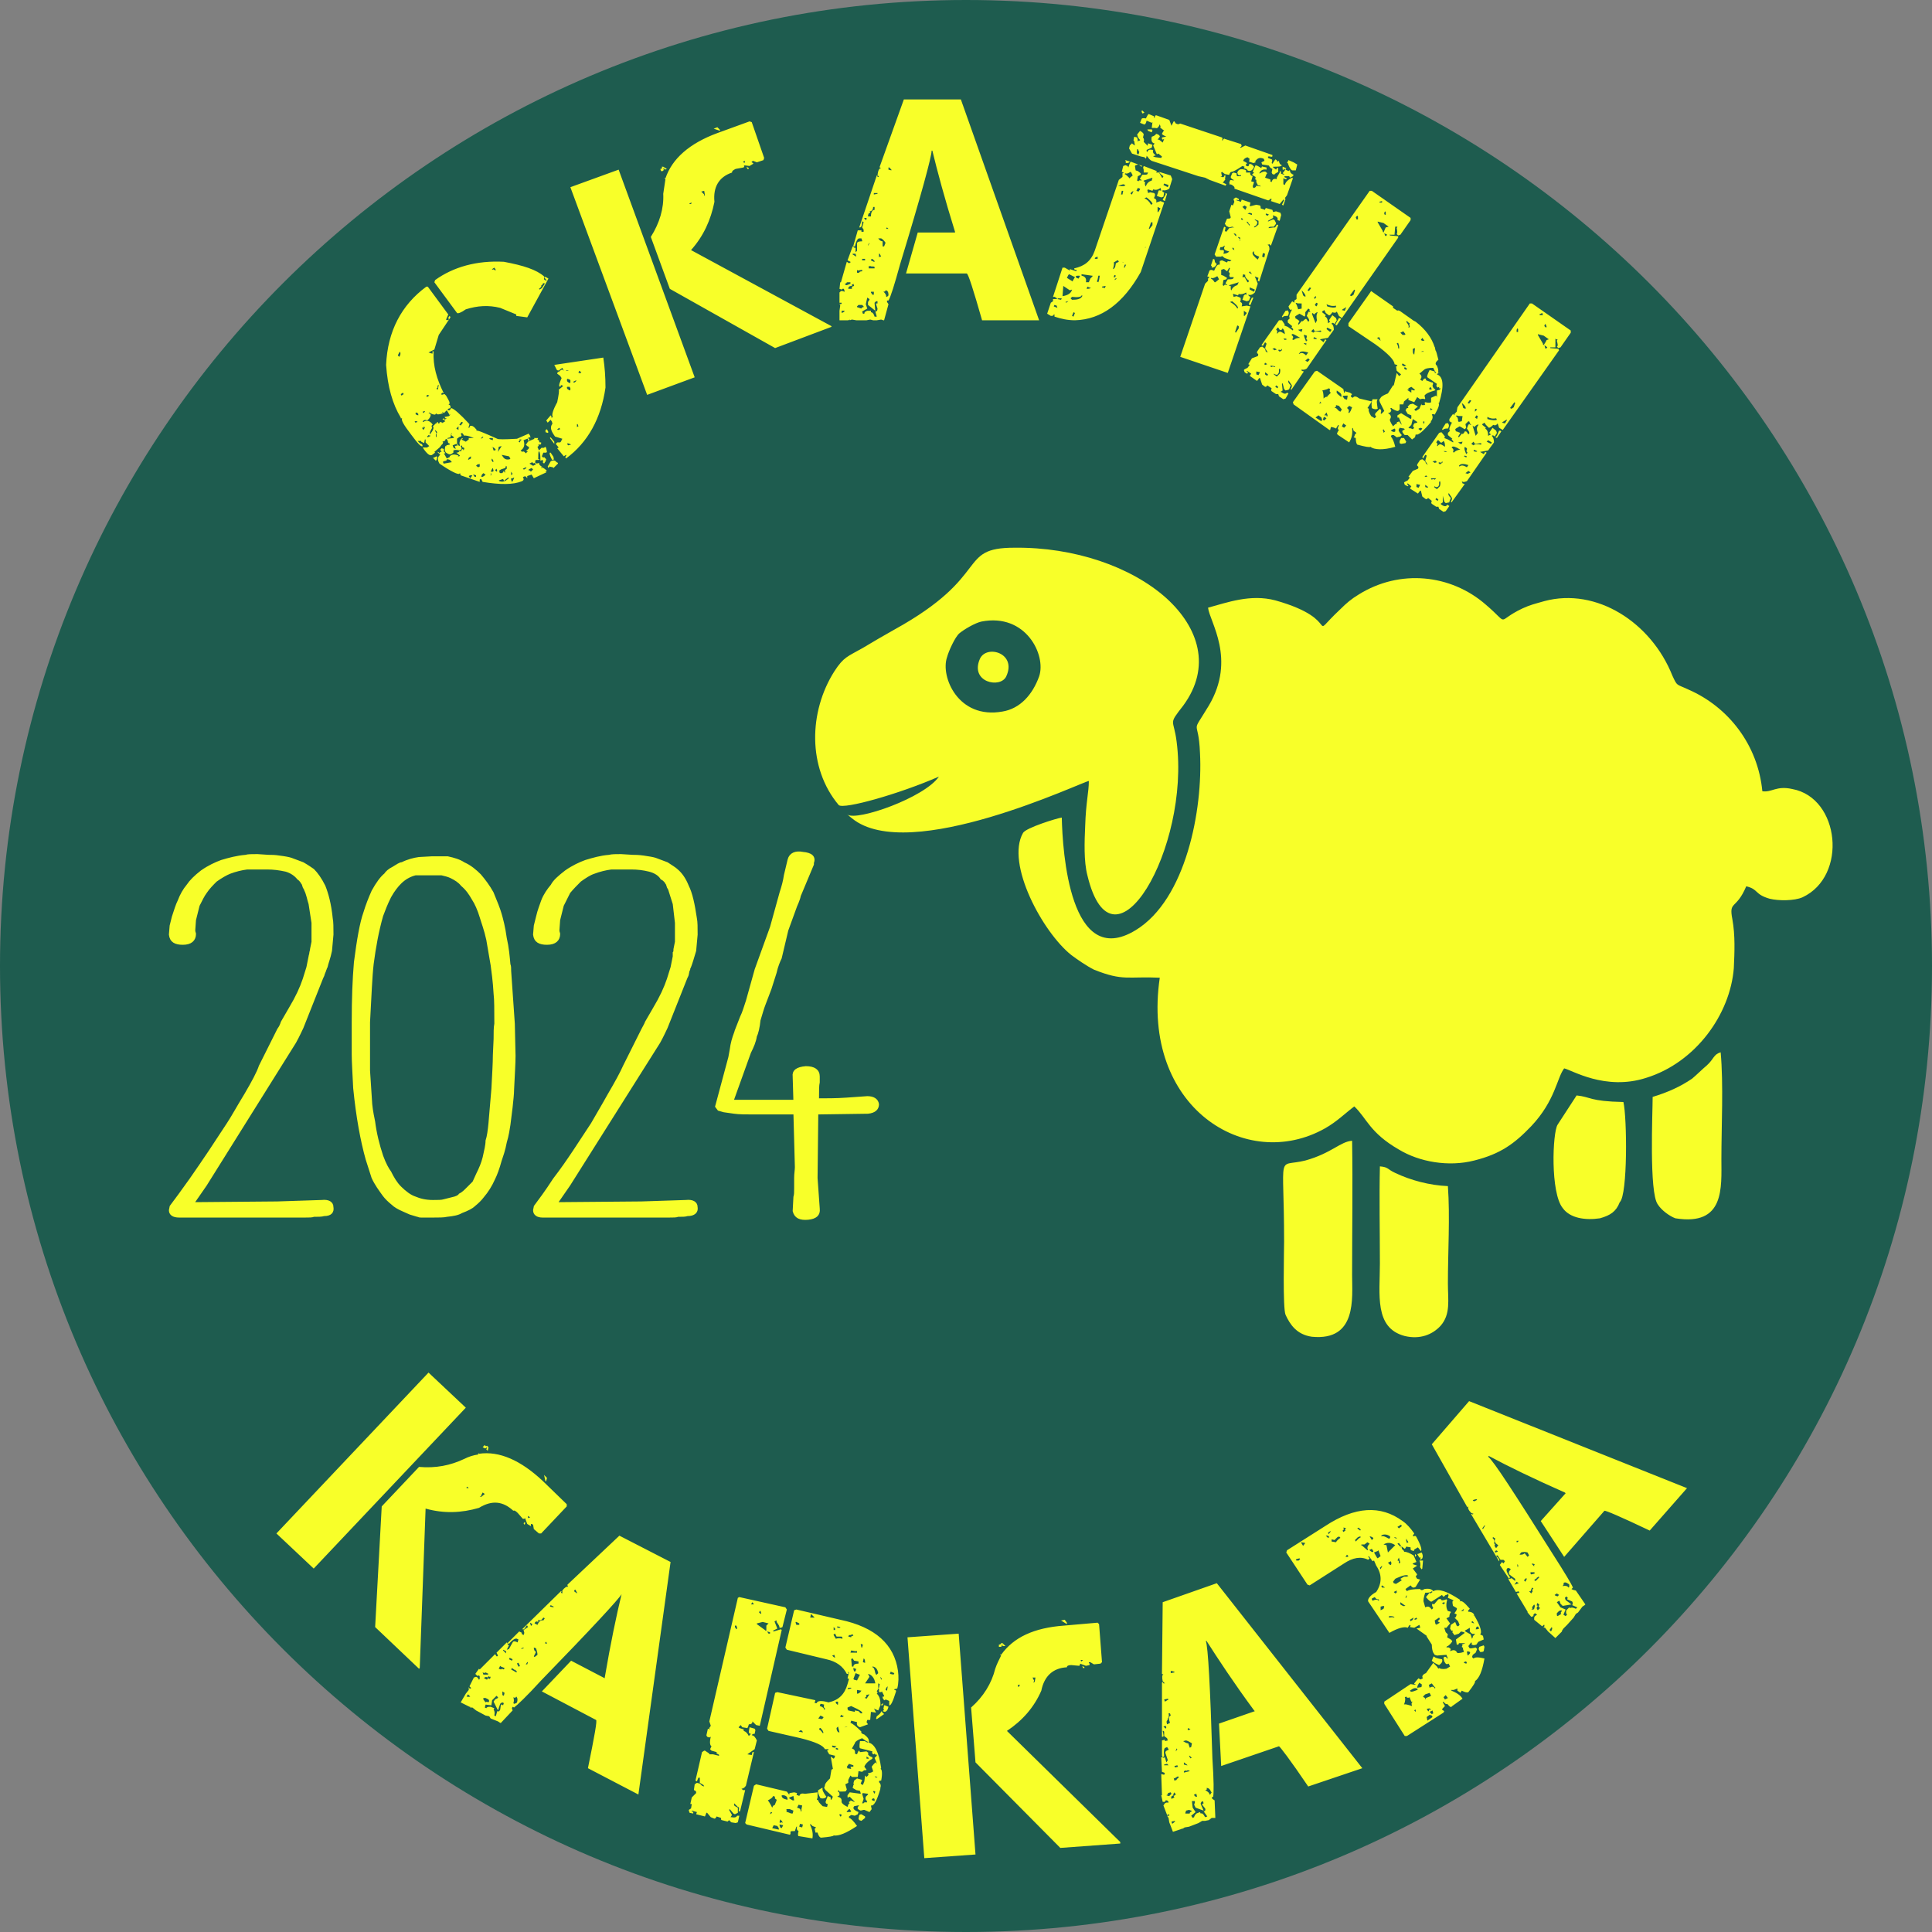
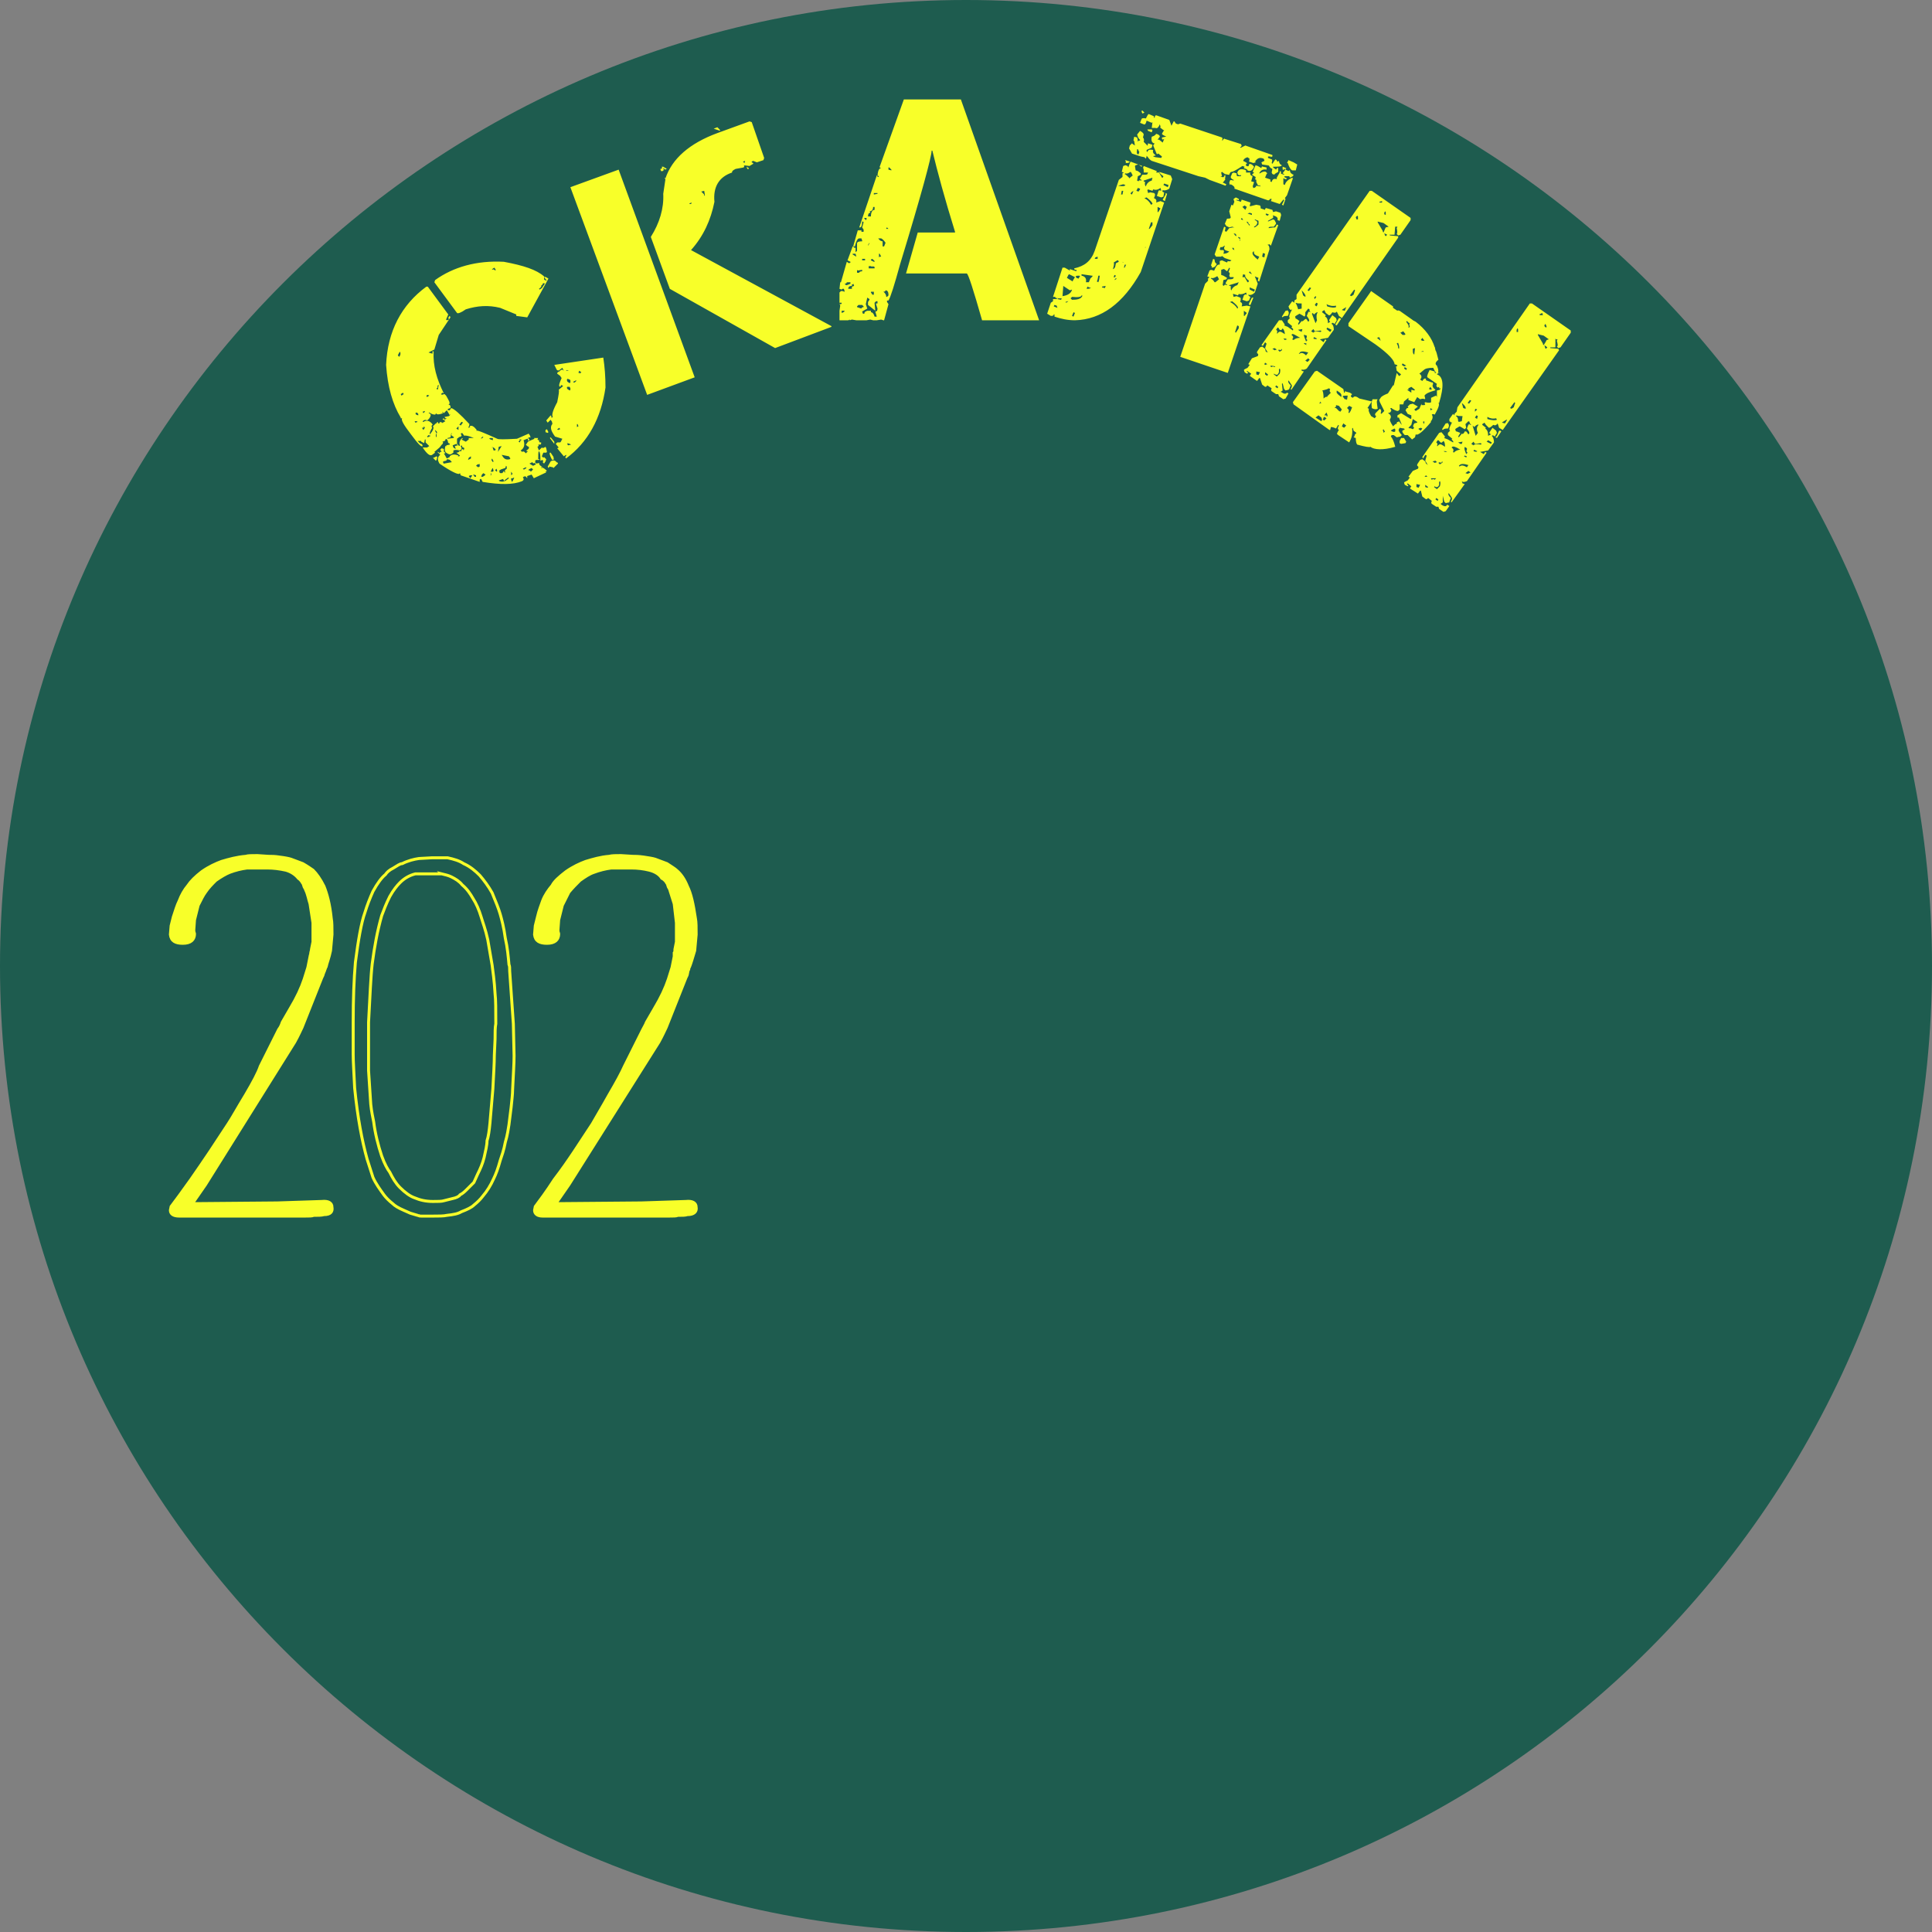
<svg xmlns="http://www.w3.org/2000/svg" xml:space="preserve" width="50mm" height="50mm" version="1.1" style="shape-rendering:geometricPrecision; text-rendering:geometricPrecision; image-rendering:optimizeQuality; fill-rule:evenodd; clip-rule:evenodd" viewBox="0 0 2642 2642">
  <rect x="0" y="0" width="2642" height="2642" fill="#808080" stroke="none" />
  <defs>
    <style type="text/css"> .str0 {stroke:#F8FF29;stroke-width:4.027} .fil2 {fill:none;fill-rule:nonzero} .fil0 {fill:#1E5C4F} .fil3 {fill:#F8FF29} .fil1 {fill:#F8FF29;fill-rule:nonzero} </style>
  </defs>
  <g id="Слой_x0020_1">
    <path class="fil0" d="M1321 0c730,0 1321,592 1321,1321 0,730 -591,1321 -1321,1321 -729,0 -1321,-591 -1321,-1321 0,-729 592,-1321 1321,-1321z" />
    <path class="fil1" d="M583 392l2 0 28 38 -3 7 1 1 3 -1c-1,-2 -1,-3 0,-4l1 -1 1 2 -16 24 -6 20 -8 4c3,1 5,2 6,1 -1,-1 -1,-2 0,-3l1 1c-1,19 4,37 14,57l-2 -1 -2 2c1,1 2,1 4,0l1 0 2 2c4,7 6,10 4,12l-1 0 2 1 1 1 0 3 -3 1 -1 1 1 1 1 0 1 0 2 -3c4,1 12,8 25,22l-1 4 -1 0 1 1 2 -1 -1 -1c3,-2 6,0 10,5l-1 1c2,-1 11,3 29,11 1,1 10,1 27,0l16 -7 2 3 0 1 1 1 -2 0 -2 1 2 2 -1 2 -1 -1 0 -2 -1 0 -5 2c2,6 1,11 -4,14l2 2c1,-1 3,-1 5,2l0 0 3 -3 -2 0 0 -1c3,-2 4,-3 3,-5l-2 -1 -2 -2 1 -1 2 -3 2 -1 7 -3 -1 -1c3,0 5,0 6,0l-1 2 1 1 1 -1 0 2 1 2 2 0 0 1 0 1 -1 1 -3 0c1,1 1,2 -1,3l2 5 1 -1 3 -3c1,1 2,1 5,-1l1 2 1 5 -1 1 -4 0 -2 5 2 2 1 -1 3 3 -1 3 -2 3 -2 -2 1 -1 -1 -2 -3 1c0,-6 0,-11 -2,-13 -1,1 -1,5 -1,11l2 0 -1 1 -4 0 -1 1 0 3c1,1 3,1 5,0l1 3 4 3 -2 0 0 0 0 1c2,-1 4,0 8,4l-2 1 1 1 -17 8 -3 -5 -6 2 0 3c-2,-3 -3,-3 -5,-2l-1 1c2,2 1,4 -1,5 -12,5 -30,5 -54,1l-2 -4 -1 0 -1 1 0 3 -26 -9 -1 -3 -1 1c-2,1 -11,-3 -27,-14 -3,-5 -3,-9 1,-12l-4 -4c1,0 2,0 3,2l1 -2 0 0 2 0 -2 -3 2 -2 3 1 0 4 1 0 1 2 -1 0 -1 0 4 7 4 -2 0 -1c3,-3 7,-3 12,-1l-1 1 2 0 1 -1 -5 -4 1 0 3 -1 -1 -1 4 0 0 -2 2 -1 1 2 1 -3 -1 -1 -1 0 -1 -1 0 -1 -1 -1 -1 1c1,2 2,4 0,5l-1 1c-5,-1 -7,-1 -9,0l0 3 -3 2c-2,1 -4,0 -7,-2 -2,-2 -2,-5 -1,-9l2 0 -1 -1 5 -1 0 -1 -1 -1 -1 0 -1 -4 -1 -1 0 -1 -2 1 0 1 -1 1 -3 1 1 1 -1 3 0 -1 -4 5 -7 6 1 1 -4 3c-3,2 -7,-1 -13,-10l6 0 3 -2 -2 -2 -3 -3 0 -4 -1 0 -1 5 -4 -2 0 -1 -5 0c3,3 5,5 6,4l1 3c-2,2 -7,-4 -16,-16 -10,-13 -14,-20 -12,-22l-2 0 0 -1c-11,-18 -18,-42 -20,-72 2,-46 21,-82 55,-107zm242 97c2,13 3,26 3,41 -6,42 -24,75 -54,97l-1 -2c1,-1 2,-2 1,-3l-3 2 -9 -11 2 -1 -4 -5 2 -2 4 0 1 -1 2 -4 -10 -3 -2 -3c-4,-6 -5,-11 -1,-15l-1 0 0 -2 -2 -3 -4 4 -2 -3 6 -7 1 1 0 2 1 0 1 -1c-2,-2 0,-9 6,-20 2,-10 3,-16 2,-17l6 -5 -1 -1 -1 0 -1 -1 0 2 -2 1 0 -1c-1,-1 0,-4 3,-11l-2 -3 -4 -3 0 -1 2 -2 1 1 0 -2 1 0c2,-2 3,-2 5,0l0 0 -2 -4 -4 3c-1,1 -3,1 -4,-1l-3 -6 67 -10zm-104 -55l-15 -2 0 -1 0 -1 -22 -9c-16,-4 -31,-3 -47,2 -7,5 -11,6 -12,5l-31 -42 1 -3c25,-18 57,-27 94,-25 27,5 45,11 55,20l0 4 1 1 3 1 -4 -5c1,-1 3,0 6,2l-29 53zm-48 -66l0 1c1,-1 3,-1 4,1l1 -1 -2 -3 -3 2zm-129 118l2 2c2,-3 2,-5 1,-7l-1 1 -2 4zm196 -96c1,1 0,3 -3,5l1 1 3 -2 4 -6 -1 -1 -2 1 0 1 -1 1 -1 0zm-192 149l1 2 3 -2 -1 -2 -3 2zm50 -11c1,1 1,2 -1,3l1 2 1 -1 1 -6 -2 2zm-15 13l1 2 3 -2 -2 -1 -2 1zm-15 24l1 2 3 1 0 -2 -2 -2 -2 1zm10 -2l1 2 2 -2 0 -1 -3 1zm-11 13l1 2 3 -1 -1 -1 -3 0zm19 -11l1 0 2 2c0,3 -2,6 -5,8 -1,-1 -3,-1 -5,0l-1 2 1 0c4,-3 9,-2 13,4l-1 0c-1,1 -1,3 0,4 -3,5 -4,8 -3,9l0 0c4,-5 6,-9 4,-11l4 -4 1 0 0 -1 2 -1 0 1 0 1 2 0 0 -1 1 -1 3 1 -1 1 5 -3 -1 -1 -3 -2 2 -1 1 2 3 -2 -2 0 -1 -2 1 0 5 -1 2 -2 -2 0 0 -1 -3 -5 -4 4 -2 -2 0 1 1 1c-5,2 -8,2 -9,1l-1 -1 0 1 -1 1c-3,0 -5,-1 -8,-3l-1 1zm-9 20l2 3 2 -3 -1 -2 -1 2 0 0 -2 0zm7 12l1 1 4 -2 -3 -1 -2 2zm11 -8l2 4c1,-1 1,-3 -1,-4l0 -1 -1 1zm1 8l1 1 0 -5 -1 1 0 3zm32 -16l1 0 1 1 3 -4 -1 -1 -1 0 -3 4zm-4 5l3 2 0 -5 -1 1 -2 2zm-8 12l-4 1 0 0 0 1 8 -1 1 -1 -4 -3 1 -3 -1 1 -1 5zm14 -5c1,2 2,3 0,4l-3 1 0 1 -1 0 -1 1 0 7 3 3 1 -1c-1,-2 -1,-5 1,-8l2 -2 1 1 -2 1 6 3 4 -3 0 -2 1 0 5 0 1 0c-7,-3 -12,-4 -13,-3l-3 -4 -2 1zm-38 33l1 0 4 -2 1 1 -1 4 -1 1 -4 -4zm27 -17l1 3 3 2 0 -1 -1 -3 4 -1 -2 -2 -5 2zm-13 22l0 2 1 1 11 -2 -1 -1c-1,-2 -3,-3 -6,-3l0 1 -1 1 -4 1zm168 -124l3 0 1 0 -3 -1 -1 1zm-116 92l0 1 3 -2 -1 -1 -2 2zm118 -77l3 2 1 -1 0 -3 -1 -1 -3 -1c-1,1 -1,2 0,4zm15 -12l2 0 0 1 2 -2 -3 -2 -1 3zm-122 90l2 1 3 1 0 -3 -4 0 -1 1zm-29 29l4 -2 0 -3 -3 2 -1 3zm144 -107l0 1 2 0 2 -2 0 -1 -4 2zm-8 10l3 2 1 -1 0 -2 -1 -2 -3 0c-1,0 -1,2 0,3zm-104 80l2 0 0 1 1 3 2 0 1 -1c-2,-3 -4,-4 -6,-3zm10 -1l-1 7 5 -8 0 0 -4 1zm-31 26l3 2 2 -1 0 -3 -1 -1 0 1 -2 0 -2 2zm-10 14l2 3 1 -1 2 -3 -3 0 -2 1zm31 -22l2 3 1 -1 -2 -4 -1 2zm37 -28l1 0 1 1 -2 2 2 1 1 -3 1 0 0 -1 -3 0 -1 0zm-62 48l2 3 2 0 0 -1 0 -1 -3 -1 -1 0zm39 -27l2 3c2,3 5,4 9,3l1 -1 -2 -3 -10 -2zm-28 30l3 0 0 -1 1 0 2 -2 -3 -2 -2 2 -1 3zm13 -7l3 0 1 -1 -1 -4 -1 1 -2 4zm75 -57l2 -1 2 4 -1 1 -3 -1 0 0 0 -3zm-75 63l0 0 1 -3 -1 -1 0 4zm6 -8l2 2 1 -1 -1 -3 -2 2zm5 1l1 0 0 2 1 1 3 0 2 -3 1 2 1 0c-1,-2 -1,-3 2,-5l0 -3 -1 -1 -1 3 -6 2 -3 2zm80 -57l1 1 3 -1 -1 -2 -3 2zm-10 12l1 -1 5 6 0 3 -6 -8zm-70 58l1 1c3,1 6,1 9,-1l4 -3 -1 -1 -4 3 -2 2 0 -1 -1 -2 -6 2zm17 -11l0 4 2 -2 -2 -3 0 1zm90 -63l0 1 2 -1 -1 -3 -1 0 0 3zm-74 58l1 1 1 0 3 -2 -1 -1 -4 2zm9 -7l5 3 4 -2 -2 -2c-1,1 -2,1 -3,-1l-4 2zm-25 22l1 3 1 -1 2 -4 0 -1 -2 1 -2 0 0 2zm24 -14l0 1 1 1 1 -1 0 1 1 1 3 -3 -2 -2 -4 2zm29 -23l1 0 4 6 0 2 1 1 -3 1c-3,-6 -4,-9 -3,-10zm24 -13l0 2 1 1 4 -1 -2 -1 -3 -1zm-23 25c3,-2 6,-2 8,1l2 1 0 1 -6 6 -1 -1 -5 -1 0 1 -1 1 -1 -2 4 -7zm93 -399l104 284 -65 24 -105 -284 66 -24zm170 -11l1 1 1 1 1 -3 -3 1zm-73 57l0 1 2 0 1 -2 -3 1zm16 -16l4 4 0 1 0 1 1 -1 -1 -6 -4 1zm25 -85l1 2 -9 -3 5 -2 3 3zm40 53l0 1 -2 0 -1 -3 3 2zm-112 1l-3 1 -1 -2 -1 0c1,2 1,3 -1,4l-2 0 -1 -3c2,0 3,-1 2,-3l2 0 5 3zm33 111l192 104 0 1 -77 29 -144 -81 -26 -71c12,-19 18,-39 17,-59 1,-7 2,-14 3,-20l-1 -1 0 -1 1 1c9,-27 33,-48 71,-62l44 -16 3 1 17 49 -1 3 -9 3 -5 -2 -2 1 0 1 2 1 0 1 -5 3 -8 -1 1 1 -1 2 -11 2c-4,2 -5,3 -5,5 -18,6 -26,20 -24,40 -5,25 -15,47 -32,66zm369 -206l107 302 -78 0c-12,-42 -19,-64 -21,-64l-83 0 16 -56 51 0 0 -1c-14,-45 -24,-82 -31,-111l-1 0c0,8 -14,60 -43,155 -8,29 -13,45 -16,50l-2 0 0 2 2 3 -6 22 -1 0 -3 -1 -6 1 -5 0 -4 -1 -5 1 -14 0 -6 -1 -3 1 0 -1 -2 1 -12 0 0 -13 1 -7 -1 -3 1 1 1 0 1 -1 0 -1 -3 0 0 -14 2 -2 2 0 3 1 0 -1 -1 -3 -2 0 -1 1 -3 -1 1 -9 1 0 8 -28 3 2 2 -1 0 -1 -4 -2 7 -19 1 0c0,1 1,2 3,2l0 6 2 -2 0 -10c0,-2 2,-3 7,-3l0 -1 -1 -3 -3 0c-2,0 -4,3 -6,11l-2 0 0 -1 6 -21 5 0 0 2 3 0 0 -3 -2 -3 2 -7 -1 -1 -1 0c0,5 -1,8 -3,8l-1 0 24 -71 1 0 0 2 2 0 -2 -3c1,-6 2,-9 5,-9l-2 -1 0 -1 33 -92 78 0zm-99 93l0 3 4 1 0 -1 -3 -3 -1 0zm-20 35l0 2 5 -1 0 -1 -5 0zm-1 19c0,4 -2,6 -5,6l1 1 0 1c-2,0 -3,2 -3,5l4 0c0,-6 2,-9 5,-9l0 -4 -2 0zm-12 15l0 1 2 2 1 -1 0 -2 -3 0zm31 13l-1 1 0 1 3 0 -2 -2zm-12 15c2,3 4,4 6,4l0 7 2 0 2 -5c-2,-3 -4,-5 -6,-6l-4 0zm-14 9l0 1 2 -3 0 -1 -2 3zm-21 12l0 1 5 3 -1 -4 -4 0zm36 0l0 5 1 -1 2 0 -2 -4 -1 0zm-23 7l0 2 4 0 0 -2 -4 0zm14 0l-2 1 0 1 4 2 1 0 0 -1 -3 -3zm-5 10l0 3 8 0 0 -2 -3 -1 0 1 -2 -1 -3 0zm-16 5l0 4 3 0c0,-1 1,-2 4,-2l0 -2 -6 1 -1 -1zm-14 17c0,1 -1,2 -3,2l2 2 1 0 5 -2 0 -2 -5 0zm7 5c-3,0 -5,1 -5,4l5 0 0 -3 3 -1 -1 -3 -1 1 -1 0 0 2zm46 6c0,1 -1,2 -3,2 3,2 4,5 4,7l1 0 2 -2 0 -1c0,-3 -1,-6 -4,-6zm-20 2l0 1 2 3 2 0 0 -4 -4 0zm-5 8l-2 9 2 6 -7 4 1 3 2 0c0,-2 1,-3 4,-4l5 0 0 2c2,0 4,2 5,6l3 0 -2 -7c2,0 3,-1 3,-4l-2 -6 0 -1 2 0 0 -3 -2 0 -2 2 0 1 1 10 -10 -8 0 -4 2 -3 0 -1 -3 -2zm-14 12l0 1 6 2c0,-1 1,-2 3,-2l0 -1 -2 -2 -5 0 -2 2zm-21 6l0 3c3,-1 4,-2 4,-3l-4 0zm373 -42l2 -1 1 -1c-1,-1 -2,0 -3,2zm58 -149l-1 2 4 0 4 7 1 0 1 -2c-3,-2 -5,-4 -6,-6l16 5 2 5 -4 13c-3,2 -6,3 -9,2 -1,2 0,3 2,3l-1 6 -3 1 -6 -2 2 -6c0,-2 2,-2 4,-1l-1 -4c-4,3 -7,3 -10,2l-1 2 -6 -2 -1 1 1 4 3 -1 5 1c2,1 2,3 0,7 3,1 4,3 3,6l6 -2 5 2 -32 95c-24,43 -54,65 -90,66 -10,0 -19,-2 -28,-5l0 -3 -1 0c0,2 -2,2 -4,2 -2,-1 -3,-2 -5,-3l5 -15 3 -2 0 -1 0 -2 5 0 1 -2 -2 1 -1 -2 -2 0 -1 0 0 0 13 -40 3 0 7 4 0 -2 9 3 0 -2 -1 0 -1 0 -1 -1 0 -1c14,-3 23,-10 28,-24l33 -97 5 -4 0 -4 0 -1 2 -1 -3 -1 2 -8 3 -1 3 1 1 2c1,-3 2,-6 3,-8l16 6 -1 1 -4 -3 -1 0 -3 1 -1 1 1 6 3 1 4 3 0 2 -4 2 -1 6 2 1c0,-1 1,-2 4,-1l0 -1 -2 -1 0 -1 3 -5c4,0 7,0 7,-1l1 -2 -5 0 -1 0 0 -2c0,-2 0,-4 -1,-4l1 -3 18 7zm15 22l1 -3 -6 -2 -1 2 6 3zm-53 -13l0 1 5 -4 -2 -4 -1 -1c-3,2 -5,3 -7,2l-1 1c2,1 4,3 6,5zm22 6c-1,3 0,5 1,6 1,-4 4,-7 8,-8l1 -4 -12 4 0 1 2 1zm-9 13l2 -3 0 -1 -3 -1 -2 4 3 1zm-18 -9l-3 -1 -7 2c6,1 9,1 10,-1zm9 13l2 -5 -3 2 -1 2 2 1zm26 14l2 -1c0,-2 -3,-5 -8,-9l-3 1c4,2 7,5 9,9zm-39 -14l1 -5 -2 0 -1 5 2 0zm49 24l3 -5 -4 -2 0 1 0 6 1 0zm-12 23l4 -5 0 -4 -2 0 -3 9 1 0zm-127 105l-3 -1 -1 2 5 2 -1 -3zm7 -10l-5 0 -1 1 5 1 1 -2zm18 -29l-8 -4 -1 1 -2 4 8 5 0 -1 3 -5zm-9 33l-1 0 -3 1 1 1 3 -2zm5 -16l-3 1 -9 -6 0 1 -1 13c7,-1 12,-4 13,-9zm10 -19c-3,0 -4,0 -5,1l1 2 3 1 1 -2 1 -1 -1 -1zm-6 51l-2 -1 -2 5 2 1 2 -5zm10 -24l-1 0c0,2 -5,3 -13,2l-1 1 -1 1 1 1 1 1c7,0 12,-1 14,-5l0 -1zm21 -53l-3 1 -1 2 4 0 0 -3zm-7 26l-1 0 -14 -2 0 2c5,1 7,4 6,9l4 0 2 -5 3 -3 0 -1zm-2 17l-5 -2 -1 3 1 0c3,0 4,-1 5,-1zm12 -17l-2 0 -1 5 -1 3 2 1 1 -3 1 -6zm8 14l-5 1 0 1 4 1 1 -3zm18 -33l-1 -2 -1 0 -5 3c1,2 0,5 -1,9 1,0 2,-1 3,-3l1 -5 4 -2zm10 4l-2 0 -1 4 1 0 2 -4zm-14 15l-2 -1 -1 3c1,1 2,0 3,-2zm40 -39l0 1 1 -1 -1 0zm-21 -117c-1,2 -3,2 -6,2l1 -1 -1 -2 0 -1 6 2zm46 53l-1 -1 4 -7 0 -2 2 1 -3 10 -2 -1zm-57 84l0 0 2 1 1 0 -3 -1zm238 -125l-5 0c-2,-1 -4,-4 -6,-10l-1 0 2 -4 7 3 5 3 -2 8zm-12 34l-3 4 1 1 -3 9 -2 -1 3 -6 0 -1 -1 0 -5 6 -12 -4 1 -3 -2 0c-1,1 -1,2 -3,2l-46 -16c1,-2 -1,-4 -5,-6l-1 1 -1 -3 1 -3c0,-1 2,-1 5,0l0 -1c-3,-1 -4,-3 -4,-4l2 -5 2 -1 4 1c0,2 0,3 1,4l5 0 0 -1 0 -1 -1 1 -3 -1 -1 -3 1 -2c2,-3 5,-3 9,-2l2 1 0 3 6 0c-1,2 0,4 3,5l-2 7 4 1 -2 6 1 1 -1 1c2,0 4,0 5,-3l6 1 -1 -1 0 -1 -1 1 -2 -1 -2 -4 0 -3 -2 -1 1 -1 0 -2 -5 -3 3 -3 -2 -1 4 -9 3 1 5 3c0,-2 1,-3 2,-2l5 1 0 3c-5,-1 -8,1 -10,5l1 0c3,-2 6,-3 8,-2l2 2 -1 1 -2 5 6 2c1,0 2,1 1,3l2 1c1,-4 3,-5 7,-4l0 -1 0 -1 4 -7 0 -2 2 1c-1,2 0,3 1,3l3 1 0 -1 -2 -1 3 -4 1 -2 -1 0 -1 1 -2 0 0 -4 5 2 -1 2 4 2 1 -1 1 0c0,3 2,5 5,6l-1 2 -4 2 -1 -2 -6 0 -1 1 4 2 -1 1 -2 0 -1 -1 -1 0 0 2 0 6 2 1c1,-4 4,-7 10,-10l1 1 -8 23zm-7 -41c-1,2 -5,2 -12,2l0 1 4 3c1,-2 2,-3 3,-2l0 5 -5 3 0 1 -3 -1 -1 -2 1 -5c-3,-1 -4,-3 -5,-5l-1 1 0 -1 -1 0 -7 -1 -1 -3 4 -2 0 -1 -1 -2c-5,-2 -8,-1 -11,3l-1 0 1 1 0 1 -3 1 -6 -2c1,-3 1,-5 -1,-5l-1 -1c-3,1 -5,2 -6,5 4,2 6,3 5,4l-1 0 0 3 1 0c2,1 3,0 3,-2l1 -1 3 1 3 3c-2,5 -5,7 -9,5 0,-1 -1,-2 -5,-3l1 -2 -3 -1c-9,6 -13,8 -15,8 -1,0 -2,1 -3,4l-1 0 -5 -1 -4 -3 -1 1 1 5 -2 1 2 0c2,1 3,0 4,-3 1,1 1,3 0,6l1 0 -4 5 1 0 4 2 -1 2 -22 -8 -6 -3 -9 -2 -64 -21c-2,-1 -4,-3 -6,-6l-2 -1 1 1 -1 3 -1 -1 -1 -1 -5 -1 -12 -4 -4 -7 1 -4 3 -3 1 1 3 2 -1 -6 -1 -1 1 -5 4 1 1 4 -1 1 1 0 3 -1 0 -1c-1,0 -3,-3 -4,-7l4 -5c4,2 5,4 5,5l-1 4c1,1 2,3 1,6l5 5 0 1 1 -4 6 2 -1 4 -7 3 0 2 1 1c1,-3 3,-4 7,-3l1 0c-1,3 0,5 3,7l0 1 -2 0 -1 1 3 1 8 1 1 -2 -5 -4 -2 1 -5 -12 2 -3 -1 0c-3,-1 -4,-4 -3,-9 3,-1 5,-2 6,-4l3 1 2 2 0 1 -3 4 1 0 1 0 5 4 2 -5 -2 1 -1 -1 0 -2 5 -1 1 0 0 0c-4,-2 -6,-3 -6,-4l1 -2 2 -3 -1 0 -5 -4 1 0 0 -1 -1 -3c-2,5 -4,6 -6,5l-5 0 1 -8 -1 1 -7 -3c-1,4 -2,6 -4,5l-5 -2 2 -5c0,-1 2,-2 6,-1 2,-4 3,-6 4,-6l7 3 0 2 1 0c0,-2 1,-4 3,-3l17 6 3 8 3 -6 1 0 2 3 3 1 3 -1 57 19c1,1 1,2 0,4l1 0c1,-2 2,-3 3,-2l22 7 1 2 -1 2 -1 0 0 1 1 0 6 -3 37 13 0 2 -3 1 1 -1 -4 0 0 2 5 2c1,0 1,2 0,5l1 1 4 -6 2 1 0 1 1 1 2 -1c0,2 1,5 4,6zm-178 -45l-5 -2 -1 -2 6 0 1 1 -1 3zm-19 23l-1 0 0 1c-1,4 0,6 1,6l1 0 1 -3 -2 -4zm9 -50l-2 1 -1 0 -1 -3 1 -1 1 1 2 2zm49 334l34 -100 4 -4 0 -3 1 -1 1 -1 -3 -1 3 -8 2 -1 4 1 0 1c3,-7 5,-10 8,-9l0 -5 3 -1 7 3 1 -2c3,1 4,0 5,-1l-9 -3 -4 -3 -1 1 -6 0 -1 0 -2 -3 13 -38 2 1 -1 5 2 1 4 -5 5 -1 2 0 -3 -1 -4 1 -4 -2 -2 -3 3 -7 1 0c2,0 4,0 4,-2l-2 -8 3 -9 2 1 2 -5 -1 -3 0 -1 3 -2 4 2 0 2 -3 -1 0 1 6 2 1 -3 12 4 -1 5 1 0 8 -2 5 1c1,1 1,2 1,4l6 2c0,-2 1,-3 3,-2l7 2 1 3 4 -1 6 2 1 3 -2 8 -3 -1c1,-3 -1,-5 -5,-6l-1 -1 0 4 -7 4 0 1 7 -3 2 1 2 4 0 1 -3 4c-4,0 -6,0 -7,1l0 1 7 -1c1,1 3,-1 4,-4l2 1 -10 28 -2 -2 -3 1c2,0 3,2 3,6l-14 44 -2 -1 1 -4 -5 -2 4 10 -4 12c-3,3 -6,4 -9,3 0,1 1,2 3,3l-2 5 -3 1 -6 -2 2 -6c1,-1 2,-2 4,-1l-1 -3c-3,2 -7,3 -10,2l-1 2 -6 -2 -1 0 1 4 4 -1 5 2c1,0 1,3 0,6 3,1 3,3 2,6l7 -1 5 1 -31 91 -65 -22zm76 -33l4 -6 0 -3 -2 -1 -3 9 1 1zm12 -23l3 -4 -4 -3 0 1 0 6 1 0zm-10 -10l1 -1c0,-2 -3,-5 -8,-9l-3 1c4,2 8,5 10,9zm16 -5l0 -2 3 -6 1 -2 2 0 -4 10 -2 0zm-25 -26c0,4 0,6 1,6 1,-3 4,-6 8,-7l2 -4 -13 4 0 1 2 0zm-22 -5l1 0 5 -4 -2 -4 -1 0c-3,2 -6,3 -8,2l0 1c2,1 3,2 5,5zm13 5c0,-2 2,-2 4,-1l0 -1 -2 -1 0 -1 3 -5c5,0 7,0 8,-2l0 -1 -4 0 -1 0 -1 -2c1,-3 1,-4 -1,-5l2 -5 -1 -1 -3 5 -4 -3 -1 0 -3 1 0 1 0 6 3 1 5 3 -1 2 -4 1 -1 7 2 1zm41 8l1 -3 -7 -3 0 3 6 3zm-9 -13l1 0 1 -2c-4,-3 -6,-6 -5,-8l-3 -1 -1 4 3 0 4 7zm-49 -22l-1 -1 3 -9 2 1c0,2 0,4 3,6 -2,4 -4,5 -7,5l0 -2zm55 11c0,0 -1,-2 -3,-4l-1 2 4 2zm-31 -31l-3 -1c-4,-1 -5,-3 -3,-7l-1 0c-1,2 -3,2 -5,2l-1 3 1 1 4 0c1,1 1,2 0,5 3,0 6,-1 8,-3zm39 11l2 -4c-6,-2 -8,-4 -7,-7l-1 0 -1 1c-1,3 2,6 7,10zm-34 -14l2 1 -1 -3 -2 0 1 2zm43 11l1 -5 -3 -1 -1 5 3 1zm-33 -23l0 -1 0 -3 -3 -1c0,1 1,2 3,3l-1 2 1 0zm-7 -7l2 1 -1 -3 -3 -1 2 3zm20 -13l0 -2c-2,-1 -2,-2 -2,-3l-2 -1 0 1 4 5zm12 -2l0 -5 -5 -2 0 1c3,1 4,3 3,5l-1 2 -3 2 0 1c1,0 3,-1 6,-4zm-21 -6l-1 -2 -1 -1 -1 2 3 1zm12 -7l0 -2 -3 -1 -3 1 6 2zm-9 -7l2 -4 -3 -2 -3 2 4 4zm31 8l1 -2 -4 -1 0 2 3 1zm211 167l-2 3 2 1 3 0 -3 -4zm-142 106l-4 3 8 5 1 -2 -1 -3 -4 -3zm8 2l-1 1 -1 3 2 1 3 -3 -3 -2zm3 -6l-3 4 1 0 2 0 0 1 1 1 0 -1c1,-1 0,-2 -1,-5zm23 15l-2 4 3 2 3 -3 -4 -3zm-31 -30l-2 3 3 -1 -1 -1 0 -1zm21 5l0 1 0 1 -1 1 -1 1 1 0 1 0 4 4 2 1 2 -3 -4 -5 -4 -1zm65 33l-1 1 1 3 0 1 2 -2 -1 -1 -1 -2zm-47 -32l-3 3c3,2 3,4 2,6l1 1 2 -3 2 -5 -4 -2zm-28 -24c-1,1 -4,2 -9,3 1,0 2,4 2,11 2,-2 4,-3 5,-2l0 -1 4 -4 1 -1c-2,-1 -2,-3 -1,-5l-2 -1zm11 3l0 1c-1,2 1,4 5,7l1 1c1,-3 0,-5 -3,-7l-3 -2zm79 52l-4 2 -1 1c3,2 5,2 6,1l0 -3 -1 -1zm-71 -44l3 4 2 0 1 1 1 -6c-4,0 -6,0 -7,1zm104 44l0 1 3 2 2 -3 -2 -1 -3 1zm-8 -13l0 0 -2 8 -4 4 2 1c0,-1 2,0 4,1l2 -2c-2,-1 -2,-3 0,-6l4 -1 0 -1 -6 -4zm15 3l-1 1 1 3 1 -3 -1 -1zm9 -18l0 3 3 -1 -3 -2zm-26 -29l-4 2 0 2 -2 0 6 4 0 -4 4 1 1 -1 -5 -4zm26 0l-2 3 3 1 1 -1 -2 -3zm-35 -27l-1 2 3 2 1 -2 -3 -2zm-3 -5l-1 2 3 2 3 -1 -5 -3zm-35 -35l5 4 -1 -3 -1 -2 -3 1zm58 49c3,2 4,5 1,8l3 2c2,-3 3,-4 5,-3l0 2 8 3 1 0c1,1 1,2 0,4 0,2 1,4 4,6l-1 1c-7,2 -12,4 -14,7l1 4 -1 1c-1,-1 -3,-1 -6,0l-4 -3 -4 7 -8 -3 0 -3 -6 5 -1 4 -5 0 0 7 -1 1c-1,2 -4,1 -9,-2l-1 -1 -1 0 -1 1c2,1 2,3 0,5l-3 1c4,2 5,5 3,8 -1,1 0,4 4,10 3,-3 4,-4 5,-3l0 -2 1 -1 1 0 1 -1 3 4 1 1 -4 -10 -1 0 -1 0 0 -2 0 -1 5 -3 13 8 1 -1 0 -4 -5 -2 -3 -5 2 -3 2 0 -1 -2 3 -3 4 -1 7 4 -5 4 1 1 1 1 5 -3 3 -7 0 2 1 0 3 0 1 -1 -1 -2 1 -1c4,1 7,1 8,0l0 -6c4,-2 7,-3 7,-3l1 2 0 -1 0 -8 4 -1 1 -2 -1 0 -1 0 0 -2 -2 1 -1 -1c-1,-1 -1,-2 0,-4l-13 -9c-1,-1 0,-4 3,-10l7 2 0 2 7 0 -4 1c-2,-2 -4,-5 -5,-8 -7,0 -11,1 -13,3l-6 5zm-30 -42l-1 1c1,1 2,3 2,6l1 1c1,-2 0,-5 -1,-8l-1 0zm21 8c0,4 0,6 1,7l1 1 1 -9 -3 1zm11 4l1 0 3 0 -1 -1 -3 1zm-24 -28l-4 2 3 3 3 0 1 -1 -3 -4zm-36 93l1 0c-2,2 -1,6 0,13 -2,1 -5,1 -8,-1 -1,-6 0,-10 1,-12l6 0zm45 -105l-1 1 -3 -3 -1 1c3,4 4,6 3,8l1 0 1 -2c-1,-1 -1,-2 0,-5l0 0zm3 -4c1,1 3,2 5,3 13,10 22,22 26,35l0 -1 1 5c1,1 2,5 4,13 -4,3 -5,6 -2,8 2,5 3,9 0,12 9,3 10,16 3,39l-1 0c2,2 0,7 -5,16 -2,-1 -3,-1 -4,0 2,3 1,6 -1,9l-1 -1 1 2c-11,13 -18,19 -21,17l-1 4 -4 3 -6 -6 -1 0 -3 0c-3,-3 -4,-5 -3,-6l1 -1 1 0 1 -1 -1 -1 -6 -1 -1 2c-1,1 0,4 4,8l-2 2 -5 1 -4 -3 -3 0 -1 2c2,2 4,6 6,14 -17,5 -29,4 -34,0 -1,1 -7,0 -18,-3 -1,-1 -2,-4 -2,-9l-3 -1 1 -1 1 -3 2 -2 -4 -3 -1 -4 -1 1c1,8 -1,14 -4,19l-15 -10 -1 -1c-1,0 -1,-2 2,-6 -2,-1 -2,-3 0,-6l-1 -1 -3 5c-4,-2 -6,-2 -7,-2l-1 4 -1 0 -49 -35 -1 -3 30 -42 3 -1 36 25 1 5 1 0 0 -1 0 -1 7 2 3 2c-2,2 -2,3 -1,4l2 1c2,-3 5,-2 9,1l17 4 -4 6 -2 3 2 1c-1,2 0,5 3,10l5 3 2 -3c-2,-1 -2,-2 -1,-4l2 -2 4 -4 1 1c1,1 1,3 0,5l1 1 4 -4 -6 -12 -1 -3 2 -3c1,-2 5,-4 10,-6l7 -11 1 0 4 -17 3 4 1 0 2 -2 -6 -5 -1 -6 1 0 1 -1 -1 -1 -3 -1c0,-5 -8,-14 -26,-27l-37 -25 0 -4 29 -41 0 0 0 0 2 -3 30 21 0 2 6 4 1 -1c0,1 1,1 2,1l17 12zm-12 162l1 0 3 5 -1 2 -6 1 -2 -1 0 -3 2 -4 3 0zm-43 -338l53 37 0 3 -14 20 -3 1 -2 -2c1,-1 1,-4 0,-8l1 -2 -1 0 -2 0 0 -1 -1 12 -7 0 1 1 11 1 0 2 -77 110 -4 -3 -3 -6c-1,2 -3,2 -6,1 -2,3 -4,5 -5,4l-4 -3 -2 -4 -3 2 0 1 5 4 -1 2c3,1 4,5 4,9l3 -2c-1,-1 -2,-2 -1,-3l4 -6 5 4 1 3 -3 5c-2,-2 -4,-2 -4,0 2,1 3,4 3,8l-8 11 -11 2 5 4 2 -4 2 1 -27 39c-3,2 -6,2 -7,1l0 2 3 1 -17 25 -1 -1c2,-3 2,-5 1,-6l-4 -6 0 1c-1,1 0,3 3,6l-2 5 -1 1 -4 1 -2 -2 -2 -8 -1 1 1 9 -3 2 1 0c4,3 6,3 8,1l2 1 -4 7 -3 1 -6 -4 -1 -3 -3 0 -6 -4c-1,-1 -1,-2 0,-4l-6 -4c-1,2 -2,2 -3,2l-4 -3 -3 -9 -1 0 -3 4 -10 -7 2 -3 -6 -4 0 1 2 2 -2 1 -3 -2 -1 -3 1 -1 4 -2 3 -4 -2 -1 5 -8 8 -3c1,-2 1,-3 -1,-4l0 -2 4 -6 3 -1 4 3 1 4 3 1 -1 -1 -3 -5 2 -6 -2 -2 -3 5 -2 -1 24 -34 3 0 1 0 4 6 -1 1 5 2 7 5c1,-2 0,-3 -2,-4l1 -2 -6 -5 0 -3 3 -3c-2,-1 -1,-5 3,-12l-2 1 -2 -2 -1 -3 5 -7 3 2 0 -2 0 -1 3 -2 0 -6 100 -142 3 0zm14 14l-4 1 1 1 3 0 0 -2zm4 14l-1 2 0 2 2 1 0 -1 0 -3 -1 -1zm-10 14l0 1 7 12 0 1 1 1 2 -5 1 -2 4 -1 -7 -5 -8 -2zm9 16l1 3 1 1 2 -2 -4 -2zm-37 -24l-2 2 1 3 2 0 0 -1 0 -3 -1 -1zm-4 101l-6 8 2 1 3 -2 2 -6 -1 -1zm-11 24l-5 3 -1 1 4 1 2 -5 0 0zm-50 -27l-3 4 2 1 3 -4 -2 -1zm23 23l1 3c6,2 10,2 12,1l0 -2c-5,1 -9,0 -13,-2zm-15 -11l-2 2 1 2 2 -3 -1 -1zm-19 -8l2 7 3 2c1,-2 -1,-5 -5,-9zm20 17l-2 3 2 2 1 -1 1 -3 -2 -1zm34 22l-6 9 -2 -1 1 -2 4 -7 1 0 2 1zm-39 -8l-1 1 5 13 2 -4c-1,-4 -1,-8 1,-11 -1,0 -2,0 -5,3l-2 -2zm-23 -14l0 1c1,1 2,4 3,7l0 1 5 -1 0 -6 0 -1c-4,0 -6,0 -8,-1zm17 8l-4 5 0 4 -1 2 -5 -3 -2 -1 -5 3 -1 1 1 3 1 0 4 3 -2 4 1 1 4 -5c1,1 2,0 4,-2l2 -1 1 1 2 3 1 -1c1,-1 0,-3 -3,-7l2 -5 1 -1 2 1 0 0c-1,-2 -2,-3 -1,-4l-2 -1zm26 26l-1 2 5 4 2 -3 -6 -3zm-17 5l-2 -3 -3 3 3 2c1,-2 5,-2 10,-1l1 -1 -1 -1 -8 1zm-38 -29c3,2 3,5 1,8 -3,0 -6,0 -7,2l-1 -1 5 -8 2 0 0 -1zm37 37l-1 2c3,1 4,1 5,0l-4 -2zm-22 -10l3 2 1 0 1 1 1 -4 -6 1zm9 7l-1 0c0,1 1,4 3,9l2 -2c-2,-1 -2,-2 -1,-4l0 -2 -3 -1zm-17 -1l-1 1c3,2 3,4 1,6l2 1c2,-2 5,-3 9,-3 -7,-4 -10,-6 -11,-5zm17 12l-1 1 4 2 -1 -1 1 -1 -3 -1zm-30 -20c-1,2 -2,3 -4,2l-2 -3 -1 0 -2 3c2,1 2,3 1,5l1 0c2,-3 4,-3 7,-1l3 2c0,-3 -1,-6 -3,-8zm23 34l-1 0 1 1c2,-2 5,-2 9,2l3 -4c-7,-2 -11,-2 -12,1zm-22 -20l2 2 3 -1 -2 -1 -3 0zm34 27l-4 3 3 2 3 -3 -2 -2zm-36 -13l-2 2c-1,-1 -3,-1 -3,0l2 2 3 -2 0 -1 0 -1zm-13 0l3 2 3 -1 -3 -2 -3 1zm-2 23l-1 1 2 1c1,-1 2,-1 4,0l1 -1 -6 -1zm12 4l-1 1 0 4 -1 2c-1,2 -3,2 -6,0l0 1 4 3 4 -4c1,-3 1,-6 0,-7zm-20 -8l-1 2 1 1 3 -1 -3 -2zm0 13l0 3 3 2 1 -2 -4 -3zm-12 -1l0 4 3 1 2 -4 -5 -1zm27 19l-1 2 3 2 1 -2 -3 -2zm89 -91l-6 9 -2 -1 1 -2 4 -7 1 0 2 1zm-74 -12c3,2 3,5 1,8 -3,0 -6,0 -7,2l-1 -1 5 -8 2 0 0 -1zm335 -9l53 37 0 3 -14 20 -3 1 -2 -2c2,-1 1,-4 0,-8l1 -2 -1 0 -1 0 -1 -1 0 12 -7 0 0 1 11 1 1 2 -77 109 -5 -3 -2 -6c-2,3 -4,3 -6,2 -3,3 -5,4 -6,4l-4 -4 -2 -3 -3 2 0 1 5 4 -1 1c3,2 4,5 4,10l4 -2c-2,-1 -3,-2 -2,-3l4 -6 5 4 1 3 -3 5c-2,-2 -3,-2 -4,-1 2,2 3,5 3,9l-8 11 -11 2 5 3 2 -3 2 1 -27 39c-3,1 -5,2 -7,0l1 3 3 1 -18 25 -1 -1c2,-3 2,-5 1,-6l-4 -6 0 1c-1,1 0,3 3,6l-2 5 0 1 -5 1 -2 -2 -2 -8 0 1 0 8 -3 2 1 1c4,3 7,3 8,0l3 2 -5 7 -3 1 -6 -4 -1 -3 -3 0 -6 -4c-1,-1 -1,-2 0,-4l-5 -4c-2,2 -3,2 -4,1l-4 -3 -2 -8 -1 0 -3 4 -11 -7 2 -3 -5 -4 -1 1 2 2 -1 1 -4 -2 -1 -3 1 -1 4 -2 3 -4 -2 -1 6 -8 7 -3c1,-2 1,-3 -1,-4l0 -2 4 -6 3 -1 4 3 1 3 3 2 -1 -1 -3 -5 2 -7 -2 -1 -3 5 -1 -2 23 -33 3 -1 1 1 4 5 -1 2 5 2 7 4c1,-1 0,-2 -2,-4l1 -1 -6 -5 0 -3 3 -3c-2,-1 -1,-5 3,-12l-1 1 -3 -2 0 -3 5 -7 2 2 0 -2 1 -1 2 -2 1 -6 99 -142 3 0zm14 13l-4 2 1 1 4 0 -1 -3zm4 15l-1 2 0 1 2 2 1 -1 -1 -3 -1 -1zm-10 14l0 1 7 12 0 1 1 1 3 -5 1 -2 3 -1 -7 -5 -8 -2zm9 15l1 4 1 1 2 -2 -4 -3zm-37 -23l-1 2 0 3 2 0 0 -1 0 -3 -1 -1zm-4 101l-6 8 2 1 3 -2 2 -6 -1 -1zm-11 24l-5 3 -1 1 4 1 3 -5 -1 0zm-50 -27l-3 4 2 1 3 -4 -2 -1zm24 23l0 3c6,2 11,2 13,1l-1 -2c-5,1 -9,0 -12,-2zm-16 -11l-1 1 0 3 3 -3 -2 -1zm-19 -8l2 7 3 1c1,-1 0,-4 -5,-8zm20 17l-2 3 3 2 0 -1 1 -3 -2 -1zm34 22l-6 9 -2 -1 2 -2 3 -7 2 0 1 1zm-39 -8l0 1 4 13 3 -4c-2,-4 -2,-8 1,-11 -1,-1 -3,0 -6,3l-2 -2zm-22 -14l-1 1c2,1 3,3 3,7l1 1 4 -1 1 -7 -1 0c-3,0 -6,0 -7,-1zm16 8l-4 4 1 5 -2 2 -5 -3 -2 -1 -5 3 -1 1 1 3 1 0 5 2 -3 5 1 1 4 -5c1,1 3,0 4,-3l2 0 1 1 2 3 1 -1c1,-1 0,-3 -3,-7l2 -5 1 -1 2 1 1 0c-2,-2 -3,-3 -2,-4l-2 -1zm27 26l-2 2 6 3 1 -2 -5 -3zm-18 5l-2 -3 -3 3 3 2c2,-2 5,-2 10,-1l1 -1 -1 -1 -8 1zm-38 -29c3,2 3,5 1,8 -3,0 -5,0 -7,2l-1 -1 5 -8 2 0 0 -1zm37 37l-1 2c3,1 5,1 5,0l-4 -2zm-22 -10l3 2 1 0 1 0 1 -3 -6 1zm9 6l0 1c-1,1 0,4 2,9l2 -2c-2,-1 -2,-3 -1,-4l0 -2 -3 -2zm-17 0l-1 1c3,2 3,4 2,6l1 1c2,-2 5,-4 9,-4 -6,-4 -10,-5 -11,-4zm17 12l-1 1 4 2 -1 -1 1 -1 -3 -1zm-29 -20c-2,2 -3,3 -4,2l-3 -3 -1 0 -2 3c2,1 2,3 1,5l1 0c2,-3 4,-3 7,-1l3 2c0,-3 0,-6 -2,-8zm22 33l-1 1 1 1c2,-2 5,-2 10,1l2 -3c-6,-2 -10,-2 -12,0zm-22 -19l2 1 3 0 -2 -1 -3 0zm34 27l-4 3 3 1 4 -2 -3 -2zm-36 -13l-1 2c-2,-1 -3,-1 -4,0l2 2 3 -2 1 -1 -1 -1zm-13 0l3 2 3 -1 -2 -2 -4 1zm-2 23l0 1 1 1c1,-1 3,-1 4,0l2 -2 -7 0zm12 4l-1 1 0 4 -1 2c-1,1 -3,2 -5,0l-1 1 4 3 4 -4c1,-3 1,-6 0,-7zm-19 -8l-2 2 1 0 3 0 -2 -2zm-1 13l0 3 3 1 1 -1 -4 -3zm-12 -1l0 4 3 1 2 -4 -5 -1zm27 19l-1 2 3 2 1 -2 -3 -2zm89 -91l-6 9 -2 -1 2 -2 3 -7 2 0 1 1zm-74 -12c3,2 3,5 1,8 -3,0 -5,0 -7,2l-1 -1 5 -8 2 0 0 -1z" />
    <path class="fil1" d="M454 1651c1,6 -2,10 -11,10 -3,1 -8,1 -14,1 -2,1 -6,1 -12,1l-123 0 -49 0c-8,0 -12,-3 -12,-8l1 -5c6,-8 15,-20 27,-37 9,-13 18,-26 26,-38l25 -38c6,-9 13,-22 24,-40 10,-17 17,-30 20,-39l25 -50c3,-4 4,-7 5,-10l11 -19c9,-15 15,-28 19,-40l5 -16 3 -15c0,-1 1,-3 1,-5 0,-1 1,-3 1,-5l2 -10 0 -26 -4 -26c-2,-6 -3,-13 -6,-19 0,-1 -1,-2 -2,-4l-1 -3c0,-1 0,-1 -1,-2 -1,-2 -3,-5 -6,-7 -4,-5 -10,-9 -17,-11 -9,-2 -17,-3 -26,-3l-14 0c-6,0 -10,0 -13,0 -8,1 -16,3 -24,6 -5,2 -12,6 -19,11 -5,5 -10,10 -14,16 -3,4 -6,10 -10,18l-5 20 -1 14c0,3 1,4 1,5 0,8 -5,13 -16,13 -10,0 -16,-3 -17,-12l1 -12 3 -12c3,-9 5,-16 8,-22 3,-8 7,-15 12,-21 4,-6 10,-12 19,-19 10,-7 19,-11 27,-14 10,-3 21,-6 33,-7 3,-1 8,-1 16,-1l15 1c4,0 9,0 15,1 8,1 13,2 16,3l16 6c7,4 11,7 14,9 5,5 10,12 15,22 4,10 8,24 10,44 1,5 1,12 1,22l-2 22c-2,10 -5,17 -6,22l-1 2c0,1 -1,2 -1,3l-2 5c0,1 -1,3 -2,5l-27 68c-2,4 -5,11 -10,20l-122 195 -18 26 116 -1 61 -2c9,-1 14,2 14,8z" />
-     <path id="1" class="fil1" d="M591 1173l-18 1c-7,1 -15,3 -23,7 -3,0 -7,3 -12,6 -6,3 -9,6 -11,9 -5,4 -11,12 -17,23 -4,9 -8,19 -11,29 -5,14 -9,37 -13,68 -2,23 -3,50 -3,82l0 21c0,10 0,18 0,23 0,10 1,25 2,46 4,40 10,72 17,97l8 25c4,9 10,17 15,24 3,4 7,8 12,12 3,3 8,6 15,9l9 4c10,3 13,4 11,3 1,1 3,1 4,1l16 0c8,0 15,0 19,-1 9,-1 15,-2 20,-5 8,-3 14,-6 17,-9 5,-4 9,-8 12,-12 6,-7 11,-15 15,-24 3,-6 6,-14 9,-25 2,-6 5,-14 7,-25 3,-10 4,-18 5,-24l3 -24c1,-10 2,-18 2,-24 1,-21 2,-36 2,-46l-1 -44 -5 -72c0,-4 0,-7 -1,-9 -1,-11 -2,-23 -5,-36 -2,-15 -5,-26 -7,-33 -2,-7 -6,-17 -11,-29 -5,-9 -11,-17 -17,-24 -6,-6 -13,-12 -22,-16 -6,-4 -13,-6 -22,-8l-21 0zm13 22c4,1 9,2 13,4 6,3 11,6 15,11 7,6 11,12 15,19 4,6 8,15 11,25 2,7 6,17 9,31l6 35c1,8 3,21 4,39 1,8 1,22 1,41 -1,5 -1,12 -1,21l-1 22c0,11 -1,26 -2,46l-4 47c-1,10 -2,18 -4,24 0,6 -2,14 -4,23 -2,8 -5,15 -9,23l-5 11c-5,5 -8,8 -9,9 -3,3 -6,6 -10,8 -1,2 -5,4 -10,5l-12 3c-3,1 -8,1 -15,1 -10,0 -18,-2 -25,-5 -6,-2 -13,-7 -20,-14 -6,-6 -10,-13 -14,-21 -3,-4 -7,-11 -11,-22 -5,-15 -9,-31 -11,-47 -1,-5 -3,-14 -4,-24l-3 -46 0 -66c2,-36 3,-63 5,-80 3,-23 7,-45 13,-66 3,-8 6,-16 11,-26 5,-9 10,-15 14,-19 6,-6 13,-10 21,-12l36 0z" />
    <path id="2" class="fil1" d="M952 1651c1,6 -3,10 -12,10 -3,1 -7,1 -13,1 -2,1 -6,1 -12,1l-123 0 -50 0c-7,0 -11,-3 -11,-8l1 -5c6,-8 15,-20 26,-37 10,-13 19,-26 27,-38l25 -38c5,-9 13,-22 23,-40 10,-17 17,-30 21,-39l25 -50c2,-4 4,-7 5,-10l11 -19c9,-15 15,-28 19,-40l5 -16 3 -15c0,-1 0,-3 0,-5 1,-1 1,-3 1,-5l2 -10 0 -26 -3 -26c-2,-6 -4,-13 -6,-19 0,-1 -1,-2 -2,-4l-1 -3c0,-1 0,-1 -1,-2 -1,-2 -3,-5 -7,-7 -3,-5 -9,-9 -17,-11 -8,-2 -16,-3 -25,-3l-14 0c-6,0 -10,0 -13,0 -8,1 -16,3 -24,6 -6,2 -12,6 -19,11 -5,5 -10,10 -15,16 -2,4 -5,10 -9,18l-5 20 -1 14c0,3 1,4 1,5 0,8 -5,13 -16,13 -10,0 -16,-3 -17,-12l1 -12 3 -12c2,-9 5,-16 7,-22 3,-8 8,-15 13,-21 3,-6 10,-12 19,-19 10,-7 19,-11 27,-14 10,-3 20,-6 32,-7 4,-1 9,-1 16,-1l16 1c3,0 8,0 15,1 7,1 13,2 16,3l16 6c6,4 11,7 13,9 6,5 11,12 15,22 5,10 8,24 11,44 1,5 1,12 1,22l-2 22c-3,10 -5,17 -7,22l-1 2c0,1 0,2 -1,3l-1 5c0,1 -1,3 -2,5l-27 68c-2,4 -5,11 -10,20l-123 195 -18 26 117 -1 61 -2c9,-1 14,2 14,8z" />
-     <path id="3" class="fil1" d="M1186 1501c8,0 13,3 14,9 0,6 -4,10 -13,11l-70 1 -1 89 3 42c1,8 -4,12 -14,13 -11,1 -17,-2 -19,-10l1 -19c1,-3 1,-7 1,-12l0 -14c0,-6 1,-11 1,-15l-2 -74 -55 0c-12,0 -21,0 -28,-1l-14 -2 -7 -2 -3 -4 18 -67 2 -11c1,-8 3,-15 6,-23 0,-1 3,-8 8,-21 3,-6 5,-13 8,-22l12 -43 21 -58 13 -47c3,-9 5,-17 6,-24l5 -21c2,-8 9,-11 19,-9 11,1 16,5 13,13l0 2 -18 43c0,1 -1,5 -5,14l-12 33 -9 38c-2,4 -5,11 -7,20l-7 22 -8 21c-2,5 -4,12 -7,22 -1,10 -3,18 -5,22 -1,7 -4,14 -8,22l-23 64 0 3c1,0 2,0 4,0l26 0c23,0 40,0 51,0l4 0 -1 -34c-1,-7 4,-11 16,-12 11,0 17,4 17,12l0 8c-1,4 -1,11 -1,21l0 3c12,0 26,0 40,-1l28 -2z" />
    <path id="4" class="fil2 str0" d="M454 1651c1,6 -2,10 -11,10 -3,1 -8,1 -14,1 -2,1 -6,1 -12,1l-123 0 -49 0c-8,0 -12,-3 -12,-8l1 -5c6,-8 15,-20 27,-37 9,-13 18,-26 26,-38l25 -38c6,-9 13,-22 24,-40 10,-17 17,-30 20,-39l25 -50c3,-4 4,-7 5,-10l11 -19c9,-15 15,-28 19,-40l5 -16 3 -15c0,-1 1,-3 1,-5 0,-1 1,-3 1,-5l2 -10 0 -26 -4 -26c-2,-6 -3,-13 -6,-19 0,-1 -1,-2 -2,-4l-1 -3c0,-1 0,-1 -1,-2 -1,-2 -3,-5 -6,-7 -4,-5 -10,-9 -17,-11 -9,-2 -17,-3 -26,-3l-14 0c-6,0 -10,0 -13,0 -8,1 -16,3 -24,6 -5,2 -12,6 -19,11 -5,5 -10,10 -14,16 -3,4 -6,10 -10,18l-5 20 -1 14c0,3 1,4 1,5 0,8 -5,13 -16,13 -10,0 -16,-3 -17,-12l1 -12 3 -12c3,-9 5,-16 8,-22 3,-8 7,-15 12,-21 4,-6 10,-12 19,-19 10,-7 19,-11 27,-14 10,-3 21,-6 33,-7 3,-1 8,-1 16,-1l15 1c4,0 9,0 15,1 8,1 13,2 16,3l16 6c7,4 11,7 14,9 5,5 10,12 15,22 4,10 8,24 10,44 1,5 1,12 1,22l-2 22c-2,10 -5,17 -6,22l-1 2c0,1 -1,2 -1,3l-2 5c0,1 -1,3 -2,5l-27 68c-2,4 -5,11 -10,20l-122 195 -18 26 116 -1 61 -2c9,-1 14,2 14,8z" />
    <path id="5" class="fil2 str0" d="M591 1173l-18 1c-7,1 -15,3 -23,7 -3,0 -7,3 -12,6 -6,3 -9,6 -11,9 -5,4 -11,12 -17,23 -4,9 -8,19 -11,29 -5,14 -9,37 -13,68 -2,23 -3,50 -3,82l0 21c0,10 0,18 0,23 0,10 1,25 2,46 4,40 10,72 17,97l8 25c4,9 10,17 15,24 3,4 7,8 12,12 3,3 8,6 15,9l9 4c10,3 13,4 11,3 1,1 3,1 4,1l16 0c8,0 15,0 19,-1 9,-1 15,-2 20,-5 8,-3 14,-6 17,-9 5,-4 9,-8 12,-12 6,-7 11,-15 15,-24 3,-6 6,-14 9,-25 2,-6 5,-14 7,-25 3,-10 4,-18 5,-24l3 -24c1,-10 2,-18 2,-24 1,-21 2,-36 2,-46l-1 -44 -5 -72c0,-4 0,-7 -1,-9 -1,-11 -2,-23 -5,-36 -2,-15 -5,-26 -7,-33 -2,-7 -6,-17 -11,-29 -5,-9 -11,-17 -17,-24 -6,-6 -13,-12 -22,-16 -6,-4 -13,-6 -22,-8l-21 0zm13 22c4,1 9,2 13,4 6,3 11,6 15,11 7,6 11,12 15,19 4,6 8,15 11,25 2,7 6,17 9,31l6 35c1,8 3,21 4,39 1,8 1,22 1,41 -1,5 -1,12 -1,21l-1 22c0,11 -1,26 -2,46l-4 47c-1,10 -2,18 -4,24 0,6 -2,14 -4,23 -2,8 -5,15 -9,23l-5 11c-5,5 -8,8 -9,9 -3,3 -6,6 -10,8 -1,2 -5,4 -10,5l-12 3c-3,1 -8,1 -15,1 -10,0 -18,-2 -25,-5 -6,-2 -13,-7 -20,-14 -6,-6 -10,-13 -14,-21 -3,-4 -7,-11 -11,-22 -5,-15 -9,-31 -11,-47 -1,-5 -3,-14 -4,-24l-3 -46 0 -66c2,-36 3,-63 5,-80 3,-23 7,-45 13,-66 3,-8 6,-16 11,-26 5,-9 10,-15 14,-19 6,-6 13,-10 21,-12l36 0z" />
    <path id="6" class="fil2 str0" d="M952 1651c1,6 -3,10 -12,10 -3,1 -7,1 -13,1 -2,1 -6,1 -12,1l-123 0 -50 0c-7,0 -11,-3 -11,-8l1 -5c6,-8 15,-20 26,-37 10,-13 19,-26 27,-38l25 -38c5,-9 13,-22 23,-40 10,-17 17,-30 21,-39l25 -50c2,-4 4,-7 5,-10l11 -19c9,-15 15,-28 19,-40l5 -16 3 -15c0,-1 0,-3 0,-5 1,-1 1,-3 1,-5l2 -10 0 -26 -3 -26c-2,-6 -4,-13 -6,-19 0,-1 -1,-2 -2,-4l-1 -3c0,-1 0,-1 -1,-2 -1,-2 -3,-5 -7,-7 -3,-5 -9,-9 -17,-11 -8,-2 -16,-3 -25,-3l-14 0c-6,0 -10,0 -13,0 -8,1 -16,3 -24,6 -6,2 -12,6 -19,11 -5,5 -10,10 -15,16 -2,4 -5,10 -9,18l-5 20 -1 14c0,3 1,4 1,5 0,8 -5,13 -16,13 -10,0 -16,-3 -17,-12l1 -12 3 -12c2,-9 5,-16 7,-22 3,-8 8,-15 13,-21 3,-6 10,-12 19,-19 10,-7 19,-11 27,-14 10,-3 20,-6 32,-7 4,-1 9,-1 16,-1l16 1c3,0 8,0 15,1 7,1 13,2 16,3l16 6c6,4 11,7 13,9 6,5 11,12 15,22 5,10 8,24 11,44 1,5 1,12 1,22l-2 22c-3,10 -5,17 -7,22l-1 2c0,1 0,2 -1,3l-1 5c0,1 -1,3 -2,5l-27 68c-2,4 -5,11 -10,20l-123 195 -18 26 117 -1 61 -2c9,-1 14,2 14,8z" />
-     <path id="7" class="fil2 str0" d="M1186 1501c8,0 13,3 14,9 0,6 -4,10 -13,11l-70 1 -1 89 3 42c1,8 -4,12 -14,13 -11,1 -17,-2 -19,-10l1 -19c1,-3 1,-7 1,-12l0 -14c0,-6 1,-11 1,-15l-2 -74 -55 0c-12,0 -21,0 -28,-1l-14 -2 -7 -2 -3 -4 18 -67 2 -11c1,-8 3,-15 6,-23 0,-1 3,-8 8,-21 3,-6 5,-13 8,-22l12 -43 21 -58 13 -47c3,-9 5,-17 6,-24l5 -21c2,-8 9,-11 19,-9 11,1 16,5 13,13l0 2 -18 43c0,1 -1,5 -5,14l-12 33 -9 38c-2,4 -5,11 -7,20l-7 22 -8 21c-2,5 -4,12 -7,22 -1,10 -3,18 -5,22 -1,7 -4,14 -8,22l-23 64 0 3c1,0 2,0 4,0l26 0c23,0 40,0 51,0l4 0 -1 -34c-1,-7 4,-11 16,-12 11,0 17,4 17,12l0 8c-1,4 -1,11 -1,21l0 3c12,0 26,0 40,-1l28 -2z" />
-     <path class="fil3" d="M1489 1068c-7,0 -246,115 -324,51 -4,-3 -9,-8 -6,-5 13,9 105,-23 125,-52 -55,24 -130,45 -137,39 -43,-51 -41,-128 -6,-183 13,-20 18,-20 39,-32 15,-9 27,-16 43,-25 134,-74 85,-112 164,-112 82,-1 160,26 208,69 44,40 62,94 23,147 -21,27 -13,17 -9,49 19,145 -87,329 -122,183 -5,-19 -4,-46 -3,-68 1,-32 5,-46 5,-61zm269 730c-4,-9 -2,-89 -2,-100 0,-127 -11,-101 29,-111 36,-10 48,-26 64,-27 1,61 0,122 0,184 0,31 7,90 -55,84 -21,-3 -30,-17 -36,-30zm222 -176c3,42 0,90 0,133 0,23 4,42 -10,58 -11,12 -28,19 -49,14 -42,-11 -34,-57 -34,-99 0,-44 -1,-89 0,-133 12,1 10,4 21,9 21,10 47,17 72,18zm235 22c-5,13 -13,18 -27,22 -20,3 -41,0 -51,-14 -17,-21 -14,-103 -7,-114l26 -40c20,2 17,8 64,9 5,21 6,127 -5,137zm76 22c-8,-3 -19,-11 -24,-19 -12,-16 -7,-126 -7,-147 20,-6 38,-14 54,-25 6,-5 14,-13 20,-18 10,-9 9,-15 19,-18 4,44 1,101 1,146 0,39 5,92 -63,81zm-915 -741c-8,17 -50,8 -36,-24 9,-20 51,-8 36,24zm177 347c69,-42 92,-165 88,-242 -2,-51 -14,-22 12,-65 38,-64 1,-115 -1,-134 26,-7 58,-19 92,-10 96,27 41,57 89,12 8,-8 15,-14 25,-20 56,-35 126,-28 174,14 34,29 12,23 50,5 11,-5 16,-6 30,-10 71,-19 146,29 175,102 7,15 5,11 22,19 55,24 95,76 101,139 13,2 19,-8 41,-3 65,12 76,119 14,148 -11,5 -33,5 -45,2 -21,-6 -15,-13 -32,-17 -14,33 -24,19 -19,45 4,22 3,45 2,67 -5,63 -52,129 -120,150 -56,18 -102,-11 -112,-13 -10,13 -12,44 -45,79 -23,24 -42,38 -78,47 -35,9 -75,2 -103,-15 -40,-23 -44,-43 -61,-59 -12,9 -24,21 -40,30 -108,61 -252,-29 -226,-206 -44,-2 -50,5 -90,-11 -10,-5 -23,-14 -31,-20 -39,-31 -90,-125 -66,-167 4,-7 46,-20 53,-21 1,46 11,209 101,154zm-132 -347c10,-29 -18,-87 -79,-75 -9,2 -24,11 -30,16 -6,5 -15,25 -17,33 -9,26 15,85 76,74 24,-4 41,-23 50,-48z" />
-     <path class="fil1" d="M637 1925l-208 220 -51 -48 208 -220 51 48zm85 148l0 1 0 2 3 -1 -3 -2zm-83 -40l-1 1 0 1 3 0 -2 -2zm21 8l-2 4 0 1 -2 0 2 1 5 -4 -3 -2zm87 -16l-1 1 -2 -9 4 4 -1 4zm-29 59l-1 1 -1 -2 2 -2 0 3zm-51 -100l-2 -2 1 -2 0 -1c-2,2 -3,2 -4,1l-2 -1 3 -3c1,2 2,2 3,1l2 2 -1 5zm-85 79l-8 218 -1 1 -60 -57 9 -165 51 -54c23,2 43,-2 62,-11 6,-3 12,-5 19,-6l0 -2 0 0 1 1c28,-4 57,9 87,37l33 32 0 3 -35 37 -3 0 -7 -6 -1 -6 -2 -1 -1 0 0 2 0 1 -5 -3 -3 -8 -1 1 -2 0 -7 -8c-3,-3 -5,-4 -6,-3 -14,-13 -29,-15 -47,-4 -24,7 -48,8 -73,1zm335 73l-44 318 -69 -36c9,-44 13,-66 11,-66l-74 -39 40 -42 46 24 0 -1c8,-47 16,-85 23,-114l0 0c-4,7 -41,47 -110,118 -20,22 -33,34 -37,37l-2 -1 -1 2 1 3 -16 17 -1 0 -3 -2 -5 -2 -5 -2 -2 -3 -5 -1 -13 -7 -5 -4 -3 0 0 -1 -1 0 -12 -6 7 -12 4 -5 0 -4 1 2 1 0 1 0 0 -1 -2 -2 6 -12 3 -1 2 1 2 3 1 -1 0 -4 -2 -1 -1 1 -3 -3 5 -7 1 1 21 -21 2 3 1 0 1 -1 -2 -4 14 -14 1 1c0,1 0,2 2,3l-3 6 3 -1 5 -9c1,-2 3,-2 7,0l0 -1 1 -3 -2 -1c-2,-1 -6,1 -11,7l-2 -1 1 -1 15 -15 4 2 -1 1 3 2 1 -3 -1 -4 6 -4 -1 -2 -1 0c-2,4 -4,6 -5,5l-1 0 53 -52 1 0 -1 2 2 1 0 -4c3,-4 6,-6 8,-5l-1 -2 0 -1 71 -67 70 36zm-131 38l-1 2 4 3 0 -1 -2 -4 -1 0zm-33 21l-1 2 5 1 0 -1 -4 -2zm-10 17c-2,3 -4,5 -7,3l0 2 0 1c-2,-1 -4,-1 -5,2l4 2c2,-5 5,-7 8,-6l2 -3 -2 -1zm-18 7l0 1 1 3 1 0 1 -2 -3 -2zm22 26l-1 1 -1 1 3 1 -1 -3zm-17 8c0,3 1,5 3,6l-3 6 1 1 4 -3c0,-3 -1,-6 -2,-9l-3 -1zm-17 1l0 1 3 -1 0 -1 -3 1zm-25 2l0 1 4 4 0 -3 -4 -2zm33 17l-2 3 1 0 1 0 1 -3 -1 0zm-24 -6l-1 2 4 2 1 -2 -4 -2zm12 7l-1 0 -1 1 2 4 1 0 1 -1 -2 -4zm-9 7l-1 2 7 4 1 -1 -3 -3 0 1 -1 -1 -3 -2zm-16 -3l-2 4 3 1c1,-1 2,-1 4,0l1 -2 -5 -2 -1 -1zm-20 9c-1,1 -2,1 -4,0l1 3 1 0 5 0 1 -1 -4 -2zm3 7c-2,-1 -4,-1 -5,1l4 2 1 -2 3 1 1 -3 -2 0 -1 -1 -1 2zm39 26c-1,2 -2,2 -4,1 1,3 1,6 0,8l1 1 3 -1 1 -1c1,-3 1,-6 -1,-8zm-19 -7l0 1 0 4 2 1 1 -4 -3 -2zm-8 6l-6 6 -1 7 -8 -1 -1 4 2 1c1,-2 3,-2 6,-2l5 2 -1 2c1,1 2,4 1,8l2 1 2 -7c2,1 3,0 4,-2l1 -7 1 0 2 1 1 -3 -2 -1 -2 1 -1 1 -3 9 -6 -12 2 -3 4 -2 0 -1 -2 -2zm-18 3l0 2 3 4c1,-1 2,-1 4,0l1 -2 -1 -2 -4 -2 -3 0zm-21 -5l-2 3c3,1 5,0 5,0l-3 -3zm449 -116l60 14c48,10 74,34 79,70 1,8 1,16 -1,24l-4 1 0 1c2,0 3,1 2,3 -4,13 -7,19 -9,18l0 -6 -5 -2 -1 1 -1 0 -2 -3 0 -2 2 0 0 -1 -3 -6 -1 1 -3 0 0 -5 -2 0 1 1 -1 1 -1 2 1 1 0 1 -1 1c3,3 5,7 5,14l0 2 -3 7 -5 -2 -1 -1 3 6 -7 -1 -1 11 -4 0 -1 3 2 3 -11 4c-3,-1 -5,-3 -4,-7l-8 -2 -1 3c3,1 8,5 15,12 -1,2 1,3 4,4 5,4 7,7 6,11 8,2 14,13 17,35l-1 1c2,0 3,6 1,16 -2,0 -3,0 -3,2 2,2 3,4 2,8l-1 0 1 1c-5,17 -9,24 -13,23l1 5 -3 4 -7 -3 -1 0 -4 1c-3,-1 -5,-3 -4,-4l0 -1 1 -1 1 -1 -2 0 -5 1 -1 2c0,2 2,4 7,6l-1 3 -4 2 -5 -1 -3 2 0 2c2,0 6,4 11,11 -15,10 -25,14 -32,13 0,1 -6,2 -17,3 -2,0 -4,-3 -5,-7l-3 0 0 -1 -1 -4 2 -2 -5 -2 -3 -3 0 2c3,6 4,12 3,18l-18 -3 -1 0c-1,-1 -1,-3 0,-7 -2,-1 -3,-3 -2,-6l-1 0 -2 6c-4,0 -6,0 -6,1l0 3 -1 1 -59 -14 -2 -2 12 -51 3 -2 42 10 3 4 1 0 -1 -1 1 -1 6 -1 4 1c-1,2 -1,3 1,3l2 1c1,-3 3,-4 8,-3l17 -2 0 7 -1 3 2 1c0,2 2,4 6,8l6 1 1 -4c-2,0 -3,-1 -3,-3l1 -3 2 -5 2 1c2,0 2,1 2,4l1 0 2 -4 -10 -9 -2 -3 1 -3c0,-3 3,-6 7,-10l2 -12 2 -1 -3 -17 4 3 1 -1 1 -3 -8 -2 -3 -5 2 -1 0 -1 -1 0 -4 0c-2,-5 -13,-10 -33,-15l-44 -10 -2 -3 11 -49 3 -1 52 11 -1 4 3 0c0,-3 6,-4 16,-1 14,-3 22,-11 26,-25l2 -7 -2 -1 2 -8 -2 -1 1 1 0 2 -2 0 0 0c-5,-10 -14,-17 -28,-20l-54 -13 -2 -3 12 -51 3 -1zm20 6l-1 5 6 0 -5 -5zm36 17l0 2 4 0 0 -1 -4 -1zm-5 1l0 4 2 0 0 -2 -2 -2zm25 10c-1,1 -2,1 -4,1l-1 2 4 1c0,-2 1,-2 3,-2l-1 -2 -1 0zm-77 -17l0 1 1 3 4 0 0 -2 -4 -2 -1 0zm54 16l-2 1 0 1 3 5c3,-1 6,-1 9,0 0,-2 0,-3 -2,-3l-6 0 -2 -4zm35 14l1 5 1 0 1 -4 -3 -1zm-13 9l-1 3 6 0 3 0 0 -2 -3 0 -5 -1zm17 11l-1 5 3 1 0 -1c0,-3 -1,-5 -2,-5zm-16 0l-1 1 1 10 2 0c0,-3 3,-4 7,-4l0 -3 -6 -1 -2 -3 -1 0zm-27 -4l2 2 2 1 -1 -4 -3 1zm55 15l0 1c2,0 3,3 4,8l1 2 1 0 1 -1 1 -1c-1,-5 -3,-8 -7,-9l-1 0zm25 7l-1 3 5 1 1 -2 -5 -2zm-51 -5c0,3 1,5 2,5l1 -1 1 -3 -2 0 -1 -1 -1 0zm20 8l2 4 -6 9 1 0 13 0c-1,-7 -5,-12 -10,-13zm17 4l0 1 1 3 1 -1 -2 -3zm-34 -5l-3 8 1 1 4 1 4 -8 -1 0 -5 -2zm31 14l0 6 1 0 1 -5 -2 -1zm11 6l-1 3 2 1 1 -6 -2 2zm-52 0l-1 2 5 -1 0 -1 -1 0 -3 0zm12 3l0 5 1 0c1,0 3,-1 5,-4l-6 -1zm12 7l1 1 -1 2 -1 0 0 1 2 1 4 -6 -5 1zm24 11l-1 3 -2 0 0 -1 3 -2zm1 3l1 0 5 2c-1,4 -2,6 -5,7l-3 -1 1 -1 1 -1 -1 -1 1 -5zm-66 -5l0 2 2 2 1 0 0 -4 -3 0zm62 13l4 4 -10 7 -1 -1 1 -3c4,-3 6,-5 6,-7zm-46 -5l0 2 1 2 9 2 0 -2 5 1 3 3 2 0c1,-2 -4,-5 -13,-9l-2 -1 -5 2zm-36 -5l-1 0 -1 3c4,1 6,3 6,5l1 0 0 -2c-1,0 -2,-2 -1,-5l-4 -1zm27 15l-1 3 3 0 2 -1 -4 -2zm-28 1l-3 4 5 1 2 -2 0 -1 -4 -2zm33 16l1 0 3 -1 -1 0 -3 1zm-11 1c0,4 2,6 3,6l1 0 -2 -8 -2 2zm-23 0l-1 2c2,1 3,2 5,5l1 0c0,-2 -1,-4 -4,-7l-1 0zm44 28c3,1 5,3 4,7l3 1c1,-3 2,-5 3,-5l1 2 9 -1 1 1c1,0 2,1 1,3 1,2 3,3 6,4l0 2c-7,4 -10,8 -11,11l3 4 -1 1c-1,-1 -3,0 -5,2l-5 -1 -1 8 -8 0 -2 -2 -3 6 0 4 -4 2 2 7 -1 2c0,1 -3,1 -9,1l-1 -2 -1 1 0 1c2,1 2,2 2,5l-3 2c5,1 6,3 6,6 -1,2 2,5 8,8 1,-4 2,-5 3,-5l-1 -1 0 -1 2 -1 0 -1 5 2 1 0 -7 -7 -2 1 -1 0 0 -1 0 -2 3 -4 15 2 0 -1 -1 -3 -5 -1 -5 -3 1 -4 1 -1 -1 -1 1 -4 4 -3 7 2 -2 5 1 1 2 1 2 -5 1 -8 1 1 1 1 2 -2 1 -1 -1 -1 0 -1c5,-1 7,-2 7,-3l-2 -6c3,-4 5,-6 6,-6l1 2 0 -1 -3 -7 3 -3 0 -2 -1 1 -1 -1 -1 -1 -1 1 -1 0c-1,-1 -2,-2 -1,-4l-16 -4c-2,0 -2,-3 -1,-10l7 0 1 1 3 1 0 -1c-3,-1 -5,-3 -8,-5 -6,2 -10,5 -10,7l-4 7zm-73 -23l6 1 -1 -2 -2 -1 -3 2zm46 19l0 2 3 1 3 -2 -6 -1zm5 3l0 2 3 1 0 -2 -3 -1zm42 12l0 3 3 0 0 -1 -3 -2zm-24 10l-3 4 1 1 -1 1 6 1 -1 -3 4 0 0 -2 -6 -2zm35 17l2 2 2 -1 -4 -1zm-1 20l-1 1 2 3 1 -3 -2 -1zm-15 3l-1 1 2 7 -2 6 2 0c0,-1 2,-2 4,-1l1 -2c-2,-1 -3,-3 -2,-6l3 -3 0 -1 -7 -1zm12 9l1 1 3 1 0 -3 -2 -1 -2 2zm-68 -16l1 0c-1,3 1,6 5,12 -1,2 -4,3 -8,2 -3,-5 -4,-9 -3,-11l5 -3zm-45 14l5 3 1 0 1 0 -1 -6c-3,1 -6,2 -6,3zm82 15l-3 3 0 1c4,0 6,0 6,-1l-2 -3 -1 0zm-92 -19l0 1c0,2 2,4 7,5l1 0c0,-3 -1,-5 -5,-6l-3 0zm108 26l1 0 5 3 0 2 -5 4 -3 -1 -1 -2 1 -5 2 -1zm-120 -25c0,2 -3,4 -7,6 1,1 3,4 6,10 1,-3 3,-4 4,-4l0 -1 2 -5 0 -1c-2,-1 -3,-2 -2,-4l-3 -1zm35 12l-2 4c4,1 5,2 5,5l1 0 0 -3 1 -5 -5 -1zm56 13l0 1 1 2 1 0 1 -2 -1 -1 -2 0zm-72 -7l-1 1 1 1 0 1 -1 1 1 0 1 0 5 2 2 0 1 -4 -5 -2 -4 0zm-22 4l-1 3 3 -2 -1 -1 -1 0zm40 16l-1 4 4 1 1 -4 -4 -1zm-27 -6l-1 4 1 1 1 -1 1 0 1 1 0 -1c0,-1 -1,-2 -3,-4zm-1 7l0 1 1 3 2 1 2 -4 -5 -1zm-8 1l-2 4 9 2 0 -2 -2 -3 -5 -1zm-47 -312l63 14 2 3 -6 24 -2 1 -2 0c0,-2 -1,-4 -4,-8l0 -2 -1 0 -1 1 -1 0 4 10 -6 3 1 1 10 -3 1 1 -30 131 -5 -1 -5 -5c0,3 -2,4 -5,4 -1,4 -2,6 -3,5l-6 -1 -2 -3 -3 3 1 1 6 2 0 2c3,1 5,3 7,7l3 -3c-2,0 -3,-1 -3,-3l1 -6 7 2 1 2 -1 5c-2,0 -3,0 -4,2 3,0 5,3 7,7l-3 12 -10 7 6 1 1 -4 2 0 -11 46c-2,3 -4,4 -6,4l2 2 3 0 -7 29 -2 0c1,-4 1,-6 -1,-6l-5 -5 0 1c-1,2 1,3 5,5l0 6 0 1 -4 2 -2 -1 -5 -6 -1 1 4 7 -2 3 1 0c5,1 7,0 8,-2l3 0 -2 9 -3 1 -6 -1 -3 -3 -2 2 -8 -2c-1,0 -1,-1 -1,-3l-6 -2c-1,2 -2,3 -3,3l-5 -2 -5 -6 -1 0 -2 5 -12 -3 1 -3 -7 -2 0 1 2 1 0 2 -5 -1 -1 -3 0 -1 3 -2 1 -6 -2 0 2 -9 6 -6c0,-2 0,-3 -3,-4l0 -1 1 -7 3 -2 4 1 3 3 3 1 -1 -2 -5 -3 0 -7 -2 0 -2 5 -2 -1 9 -39 3 -2 1 0 6 4 0 1 5 0 8 2c1,-1 0,-2 -3,-3l0 -2 -7 -2 -2 -2 2 -4c-2,-1 -3,-5 -1,-13l-2 1 -3 -1 -1 -2 2 -9 3 1 -1 -1 0 -1 2 -3 -2 -6 39 -169 2 -1zm18 7l-2 3 1 0 3 0 -2 -3zm10 12l-1 2 1 1 2 1 0 -1 -1 -3 -1 0zm-4 17l0 1 11 8 1 1 1 0 0 -5 0 -2 3 -3 -8 -2 -8 2zm14 11l2 3 2 0 0 -2 -4 -1zm-44 -8l0 2 2 3 1 -1 0 -1 -1 -3 -2 0zm6 -39l63 14 2 3 -6 24 -2 1 -2 0c0,-2 -1,-4 -4,-8l0 -2 -1 0 -1 1 -1 0 4 10 -6 3 1 1 10 -3 1 1 -30 131 -5 -1 -5 -5c0,3 -2,4 -5,4 -1,4 -2,6 -3,5l-6 -1 -2 -3 -3 3 1 1 6 2 0 2c3,1 5,3 7,7l3 -3c-2,0 -3,-1 -3,-3l1 -6 7 2 1 2 -1 5c-2,0 -3,0 -4,2 3,0 5,3 7,7l-3 12 -10 7 6 1 1 -4 2 0 -11 46c-2,3 -4,4 -6,4l2 2 3 0 -7 29 -2 0c1,-4 1,-6 -1,-6l-5 -5 0 1c-1,2 1,3 5,5l0 6 0 1 -4 2 -2 -1 -5 -6 -1 1 4 7 -2 3 1 0c5,1 7,0 8,-2l3 0 -2 9 -3 1 -6 -1 -3 -3 -2 2 -8 -2c-1,0 -1,-1 -1,-3l-6 -2c-1,2 -2,3 -3,3l-5 -2 -5 -6 -1 0 -2 5 -12 -3 1 -3 -7 -2 0 1 2 1 0 2 -5 -1 -1 -3 0 -1 3 -2 1 -6 -2 0 2 -9 6 -6c0,-2 0,-3 -3,-4l0 -1 1 -7 3 -2 4 1 3 3 3 1 -1 -2 -5 -3 0 -7 -2 0 -2 5 -2 -1 9 -39 3 -2 1 0 6 4 0 1 5 0 8 2c1,-1 0,-2 -3,-3l0 -2 -7 -2 -2 -2 2 -4c-2,-1 -3,-5 -1,-13l-2 1 -3 -1 -1 -2 2 -9 3 1 -1 -1 0 -1 2 -3 -2 -6 39 -169 2 -1zm18 7l-2 3 1 0 3 0 -2 -3zm10 12l-1 2 1 1 2 1 0 -1 -1 -3 -1 0zm-4 17l0 1 11 8 1 1 1 0 0 -5 0 -2 3 -3 -8 -2 -8 2zm14 11l2 3 2 0 0 -2 -4 -1zm-44 -8l0 2 2 3 1 -1 0 -1 -1 -3 -2 0zm306 11l23 302 -70 5 -23 -302 70 -5zm167 36l0 1 1 1 2 -2 -3 0zm-86 34l0 2 1 1 2 -3 -3 0zm20 -10l2 4 0 1 -1 2 2 -1 1 -6 -4 0zm47 -75l0 2 -8 -5 5 -1 3 4zm24 61l0 1 -2 0 -1 -3 3 2zm-108 -29l-4 0 0 -2 -1 0c0,2 0,3 -2,3l-2 0 0 -3c2,0 3,-1 3,-2l2 0 4 4zm2 116l155 152 0 2 -82 6 -116 -117 -6 -75c17,-15 28,-33 33,-53 2,-6 5,-12 8,-18l-1 -1 0 -1 1 1c17,-24 45,-37 86,-40l46 -4 2 2 4 52 -2 2 -9 1 -5 -3 -2 0 0 1 1 1 0 2 -5 1 -8 -3 0 1 -1 2 -11 -1c-4,0 -6,1 -6,3 -19,1 -31,12 -35,32 -10,23 -26,41 -47,55zm287 -202l199 253 -74 25c-25,-37 -39,-55 -40,-55l-79 27 -3 -58 49 -17 -1 -1c-28,-38 -49,-70 -65,-95l-1 0c3,8 6,62 9,161 2,30 2,47 1,52l-2 1 1 2 3 2 1 24 -1 0 -4 0 -4 3 -5 1 -4 0 -5 3 -13 5 -6 1 -3 2 0 -1 -1 1 -12 4 -5 -13 -1 -6 -2 -3 2 0 1 0 0 -1 0 -1 -3 1 -5 -13 2 -3 2 -1 3 0 0 -1 -2 -2 -2 0 -1 2 -3 0 -2 -9 1 0 -1 -29 4 1 1 -2 -1 -1 -3 -1 -1 -20 2 0c0,1 1,1 3,0l2 7 2 -3 -3 -9c-1,-2 0,-4 4,-5l0 -1 -2 -3 -2 1c-2,0 -3,4 -2,12l-2 1 -1 -2 0 -21 4 -1 0 2 4 -1 -1 -3 -4 -3 0 -6 -1 -1 -1 0c1,5 2,8 0,8l-1 0 0 -74 1 -1 1 2 2 0 -3 -3c-1,-5 -1,-9 1,-9l-2 -1 0 -1 1 -97 74 -26zm-63 120l0 3 5 -1 0 -1 -4 -1 -1 0zm-9 39l1 3 5 -3 -1 -1 -5 1zm6 19c1,4 0,7 -2,8l1 0 0 1c-2,1 -2,3 -1,6l4 -2c-2,-5 -2,-9 1,-10l-1 -3 -2 0zm-7 18l1 1 2 2 1 -2 -1 -2 -3 1zm34 2l-1 2 1 1 3 -1 -3 -2zm-7 18c3,2 5,3 7,3l2 6 2 -1 1 -5c-3,-2 -5,-3 -8,-4l-4 1zm-10 13l0 1 2 -3 -1 -1 -1 3zm-16 19l0 1 6 0 -2 -2 -4 1zm34 -12l2 4 0 -1 2 0 -3 -3 -1 0zm-20 14l1 2 4 -1 -1 -2 -4 1zm13 -5l0 2 0 1 4 1 1 0 -1 -1 -4 -3zm0 12l0 2 8 -2 -1 -1 -3 0 0 1 -1 -1 -3 1zm-14 9l1 4 3 -1c0,-1 1,-2 3,-3l-1 -2 -5 3 -1 -1zm-8 21c1,1 0,2 -2,3l3 1 1 0 3 -3 -1 -2 -4 1zm8 3c-3,1 -4,2 -3,5l4 -2 -1 -2 3 -2 -2 -3 -1 2 -1 0 1 2zm45 -10c1,2 0,3 -2,3 4,2 6,4 6,6l1 0 2 -3 -1 -1c-1,-3 -3,-5 -6,-5zm-17 9l0 1 2 2 2 0 -1 -4 -3 1zm-3 9l1 9 4 6 -6 5 2 3 2 -1c0,-1 1,-3 3,-5l5 -2 1 2c2,-1 4,1 6,5l3 -1 -5 -7c2,0 3,-2 2,-4l-4 -5 0 -1 2 -1 -1 -3 -2 1 -1 2 0 1 4 9 -11 -4 -2 -4 1 -3 0 -2 -4 0zm-9 16l0 1 6 0c0,-1 0,-2 3,-3l-1 -1 -3 -1 -4 1 -1 3zm-19 12l1 3c3,-2 4,-3 4,-4l-5 1zm269 -301c-1,-3 2,-8 11,-13 8,-12 8,-24 0,-36l-3 -7 -2 1 -5 -7 -1 1 1 1 1 1 -1 1 -1 1c-10,-5 -21,-3 -33,5l-47 30 -3 -1 -29 -44 1 -3 52 -33c41,-27 76,-29 106,-7 6,4 11,10 16,17l-2 3 1 1c2,-1 3,-1 4,1 6,11 8,18 6,19l-4 -5 -5 3 0 1 -1 1 -3 -1 -1 -1 0 -2 0 -1 -6 -1 -1 2 -1 1 -4 -3 -2 1 2 0 0 2 1 1 1 1 1 1 0 1c4,0 8,2 13,5l1 2 3 7 -5 2 0 1 6 2 -6 4 6 8 -2 3 2 3 4 1 -6 10c-3,2 -5,1 -7,-2l-7 5 2 3c2,-2 9,-3 18,-3 1,2 3,2 6,0 6,-1 10,0 12,3 7,-4 19,0 37,12l-1 2c3,-2 7,2 14,10 -2,2 -3,3 -2,4 3,0 6,1 8,4l-1 1 1 0c9,15 11,24 8,26l4 2 1 5 -7 3 -1 1 -2 3c-3,1 -5,1 -6,0l-1 -1 1 -1 -1 -1 -1 1 -3 4 1 2c1,2 4,1 9,0l2 2 -2 5 -4 3 -1 3 2 2c2,-2 7,-2 15,0 -3,17 -7,27 -13,31 1,1 -2,6 -9,15 -2,1 -5,0 -9,-2l-2 3 -1 -1 -3 -2 0 -3 -5 2 -4 0 1 1c7,3 12,6 15,11l-14 10 -1 1c-2,1 -3,-1 -6,-4 -1,1 -3,0 -5,-3l-1 1 3 5c-3,3 -4,4 -4,5l3 2 -1 2 -50 32 -3 0 -28 -44 0 -3 36 -24 6 1 1 -1 -2 0 0 -1 4 -5 2 -2c2,2 3,2 4,1l2 -1c-2,-2 -1,-5 4,-7l10 -14 5 5 2 3 1 -1c1,1 5,2 10,1l5 -3 -2 -4c-2,1 -3,1 -4,0l-2 -3 -1 -5 1 -1c1,-1 3,0 4,2l1 0 -2 -5 -13 1 -3 -1 -2 -3c-1,-2 -2,-6 -2,-11l-7 -11 0 -1 -14 -10 5 -1 0 -1 -1 -3 -7 4 -6 -1 1 -2 -1 -1 -1 1 -2 3c-4,-2 -13,0 -25,7l-29 -43zm-92 -81l3 5 3 -4 -6 -1zm37 -13l1 2 3 -4 -1 0 -3 2zm-3 4l3 3 2 -1 -2 -2 -3 0zm24 -11c1,2 1,3 -1,4l1 2 3 -2c-1,-1 -1,-2 1,-3l-3 -1 -1 0zm-65 44l1 1 3 0 2 -2 -1 -1 -4 1 -1 1zm49 -28l0 2 0 1 6 1c1,-2 3,-4 6,-6 -1,-2 -2,-2 -4,-1l-4 4 -4 -1zm35 -15l4 3 1 -1 -3 -3 -2 1zm-3 16l1 2 4 -4 3 -2 -1 -1 -3 1 -4 4zm20 -5l3 5 2 -2 0 -1c-3,-2 -4,-2 -5,-2zm-12 12l1 0 8 7 1 -1c-2,-2 -1,-5 2,-8l-3 -2 -4 3 -4 0 -1 1zm-21 16l3 0 1 -1 -2 -2 -2 3zm49 -29l0 1c2,-1 5,0 10,3l1 0 1 -1 0 -1 0 -1c-4,-3 -8,-3 -11,-2l-1 1zm22 -12l2 2 4 -3 -1 -2 -5 3zm-38 32c2,2 4,3 5,2l0 -1 -2 -3 -2 1 -1 0 0 1zm19 -8l4 1 2 10 1 -1 9 -9c-6,-4 -11,-4 -16,-1zm15 -10l0 1 3 1 0 -1 -3 -1zm-28 21l4 7 1 1 4 -3 -3 -8 -1 1 -5 2zm32 -12l4 4 1 -1 -3 -4 -2 1zm12 -4l1 3 2 -1 -3 -5 0 3zm-36 37l1 2 2 -4 0 -1 -1 1 -2 2zm11 -7l3 3 1 0c1,-1 1,-3 0,-5l-4 2zm13 -3l1 0 1 1 0 2 0 1 2 -1 -2 -7 -2 4zm24 -9l2 2 -2 2 0 -1 0 -3zm3 0l1 0 5 -2c2,3 2,6 1,8l-2 2 -1 -1 1 -2 -2 0 -3 -5zm-49 44l1 2 3 0 1 0 -4 -3 -1 1zm52 -35l5 0 -1 11 -1 1 -2 -3c1,-4 0,-7 -1,-9zm-36 29l1 2 3 1 8 -5 -2 -2 5 -3 4 0 2 -1c-2,-2 -7,-1 -16,3l-2 1 -3 4zm-29 23l0 1 1 2c4,-2 7,-2 8,0l1 -1 -1 -1c-2,0 -3,0 -5,-3l-4 2zm30 -9l2 2 2 -1 0 -3 -4 2zm-18 20l0 5 4 -2 1 -3 -1 -1 -4 1zm34 -12l1 0 1 -3 -1 0 -1 3zm-7 9c3,2 5,3 6,2l1 0 -7 -5 0 3zm-16 17l1 1c1,0 4,-1 6,0l1 0c-1,-2 -4,-2 -7,-2l-1 1zm50 -13c4,-2 6,-1 9,3l2 -2c-2,-3 -2,-5 -1,-6l2 1 6 -7 1 0c1,-1 2,-1 3,1 2,1 4,0 7,-1l1 1c-2,7 -1,12 1,15l4 1 0 1c-1,1 -2,3 -2,6l-4 2 5 7 -5 6 -3 0 2 6 3 3 -1 4 5 3 2 2c0,1 -2,4 -6,7l-1 0 -1 2 1 0c1,-1 3,0 5,2l-1 3c4,-2 7,-2 9,1 0,2 4,2 10,0 -1,-3 -2,-5 -1,-6l-1 0 -1 -1 1 -2 -1 -1 5 -2 1 0 -10 0 0 1 -1 1 -2 0 0 -1 -1 -6 12 -9 -1 -1 -4 -1 -3 3 -6 2 -3 -4 1 -2 -2 0 -2 -3 1 -5 6 -4 2 5 2 1 2 -2 -2 -5 -5 -5 1 0 1 -1 1 -3 -1 -1 -1 0 -1 -1c3,-4 4,-6 3,-7l-5 -3c-1,-4 -1,-7 0,-7l1 0 -1 -1 -7 -3 1 -4 -2 -2 0 2 -1 0 -1 0 -1 1 -1 1c-1,1 -2,0 -3,-2l-14 9c-1,1 -4,-1 -8,-6l5 -6 1 1 3 -2 -1 -1c-2,2 -5,2 -9,2 -2,6 -3,11 -2,13l2 7zm-21 17l1 2 3 -2 1 -3 -5 3zm6 -1l1 1 3 -1 -1 -2 -3 2zm38 -22l2 2 2 -2 -1 -1 -3 1zm-10 24l1 5 1 0 0 1 5 -3 -3 -2 3 -3 -1 -2 -6 4zm36 -13l3 0 1 -3 -4 3zm14 15l1 1 3 1 -2 -3 -2 1zm-9 12l1 1 7 4 2 6 1 -2c0,-1 0,-2 3,-4l-1 -1c-2,1 -4,0 -6,-3l0 -4 0 -1 -7 4zm15 -2l2 0 3 -1 -2 -3 -2 1 -1 3zm-58 38l1 -1c1,2 5,3 11,4 1,3 0,5 -4,8 -5,-2 -8,-4 -10,-6l2 -5zm-22 42l6 -1 0 -2 1 -1 -4 -3c-2,3 -3,5 -3,7zm68 -49l1 5 0 0c3,-2 4,-4 3,-5l-3 -1 -1 1zm-78 53l1 1c1,1 4,0 9,-2l1 -1c-2,-2 -5,-2 -8,0l-3 2zm95 -60l0 0 6 -2 1 2 -1 6 -2 1 -3 0 -2 -4 1 -3zm-102 69c1,1 1,5 -1,10 1,-1 5,0 11,2 -1,-3 -1,-5 1,-6l-2 0 -2 -5 0 -1c-2,1 -4,1 -5,-1l-2 1zm33 -17l1 4c3,-2 6,-2 7,1l1 -1 -2 -2 -3 -4 -4 2zm48 -31l0 1 3 1 1 -1 -1 -2 -1 0 -2 1zm-56 47l1 1 2 1 0 0 0 2 1 -1 0 -1 5 -2 2 -1 -2 -4 -6 2 -3 3zm-12 19l2 2 0 -3 -1 0 -1 1zm40 -18l2 3 4 -2 -3 -4 -3 3zm-23 16l2 3 1 0 0 -2 1 0 2 0 -1 -1c0,-1 -2,-1 -5,0zm4 4l1 1 2 2 2 -1 -1 -4 -4 2zm-4 7l1 5 7 -5 -1 -2 -3 -1 -4 3zm58 -432l298 119 -51 58c-40,-19 -61,-28 -62,-27l-55 63 -32 -49 34 -38 -1 -1c-43,-19 -78,-36 -104,-50l-1 1c7,5 36,50 89,134 16,25 25,40 27,45l-2 2 2 1 4 1 13 19 -1 1 -3 2 -3 4 -3 4 -3 2 -3 5 -9 10 -5 5 -2 3 0 -1 0 2 -9 9 -10 -9 -4 -5 -3 -1 1 0 1 -1 0 -2 -1 0 -2 2 -11 -9 0 -3 1 -2 3 -2 0 0 -3 -2 -2 2 0 2 -3 1 -5 -6 0 -1 -15 -25 4 -1 -1 -1 0 -1 -4 1 -10 -17 0 -1c1,0 3,0 4,-1l5 4 0 -3 -8 -6c-1,-2 -1,-4 2,-7l-1 -1 -3 -1 -1 1c-2,2 0,6 4,12l-2 2 0 -1 -12 -18 3 -4 2 2 2 -3 -2 -2 -4 0 -4 -6 -1 0 -1 1c4,3 5,5 4,7l0 0 -38 -64 0 -1 2 1 1 -1 -3 -1c-4,-4 -5,-7 -4,-9l-2 1 0 -1 -48 -85 51 -59zm5 136l2 1 4 -2 -1 -1 -4 1 -1 1zm13 38l1 1 3 -5 -1 0 -3 4zm14 13c3,3 3,5 2,8l1 0 1 0c-2,2 -1,4 1,6l3 -4c-5,-3 -6,-6 -4,-9l-3 -2 -1 1zm3 19l1 1 3 -1 0 -1 -2 -1 -2 2zm30 -15l0 2 1 0 2 -2 -3 0zm4 19c3,0 5,0 7,-2l4 5 2 -2 -2 -4c-3,-1 -6,-1 -9,0l-2 3zm-3 16l1 1 0 -3 -1 -1 0 3zm-4 25l0 0 6 -2 -3 -2 -3 4zm24 -28l3 3 0 -2 1 -1 -4 -1 0 1zm-11 22l2 2 2 -4 -1 -1 -3 3zm9 -11l0 2 1 1 4 -1 1 -1 -1 -1 -5 0zm5 11l2 1 5 -5 -1 -1 -3 2 1 0 -2 1 -2 2zm-7 15l3 3 2 -3c-1,-1 -1,-2 1,-4l-2 -1 -2 5 -2 0zm4 22c1,1 1,2 -1,3l3 0 1 -1 1 -4 -1 -2 -3 4zm8 -2c-2,2 -2,4 0,6l3 -3 -2 -2 1 -3 -3 -2 0 2 -1 1 2 1zm35 -31c1,1 0,2 -1,4 4,-1 7,0 8,2l1 -1 0 -3 -1 -1c-3,-2 -5,-3 -7,-1zm-12 16l1 1 3 1 2 -2 -3 -2 -3 2zm3 10l5 7 7 3 -3 7 3 2 2 -2c-1,-1 -2,-3 -1,-6l4 -4 1 1c2,-1 4,-1 8,1l2 -2 -7 -3c1,-2 1,-3 0,-5l-7 -3 0 0 1 -2 -2 -2 -2 2 1 3 0 0 8 6 -12 2 -3 -3 -1 -3 -1 -1 -3 2zm0 18l1 1 5 -3c-1,-1 -1,-2 1,-4l-1 -1 -3 1 -3 3 0 3zm-10 20l2 2c2,-3 2,-5 1,-6l-3 4z" />
  </g>
</svg>